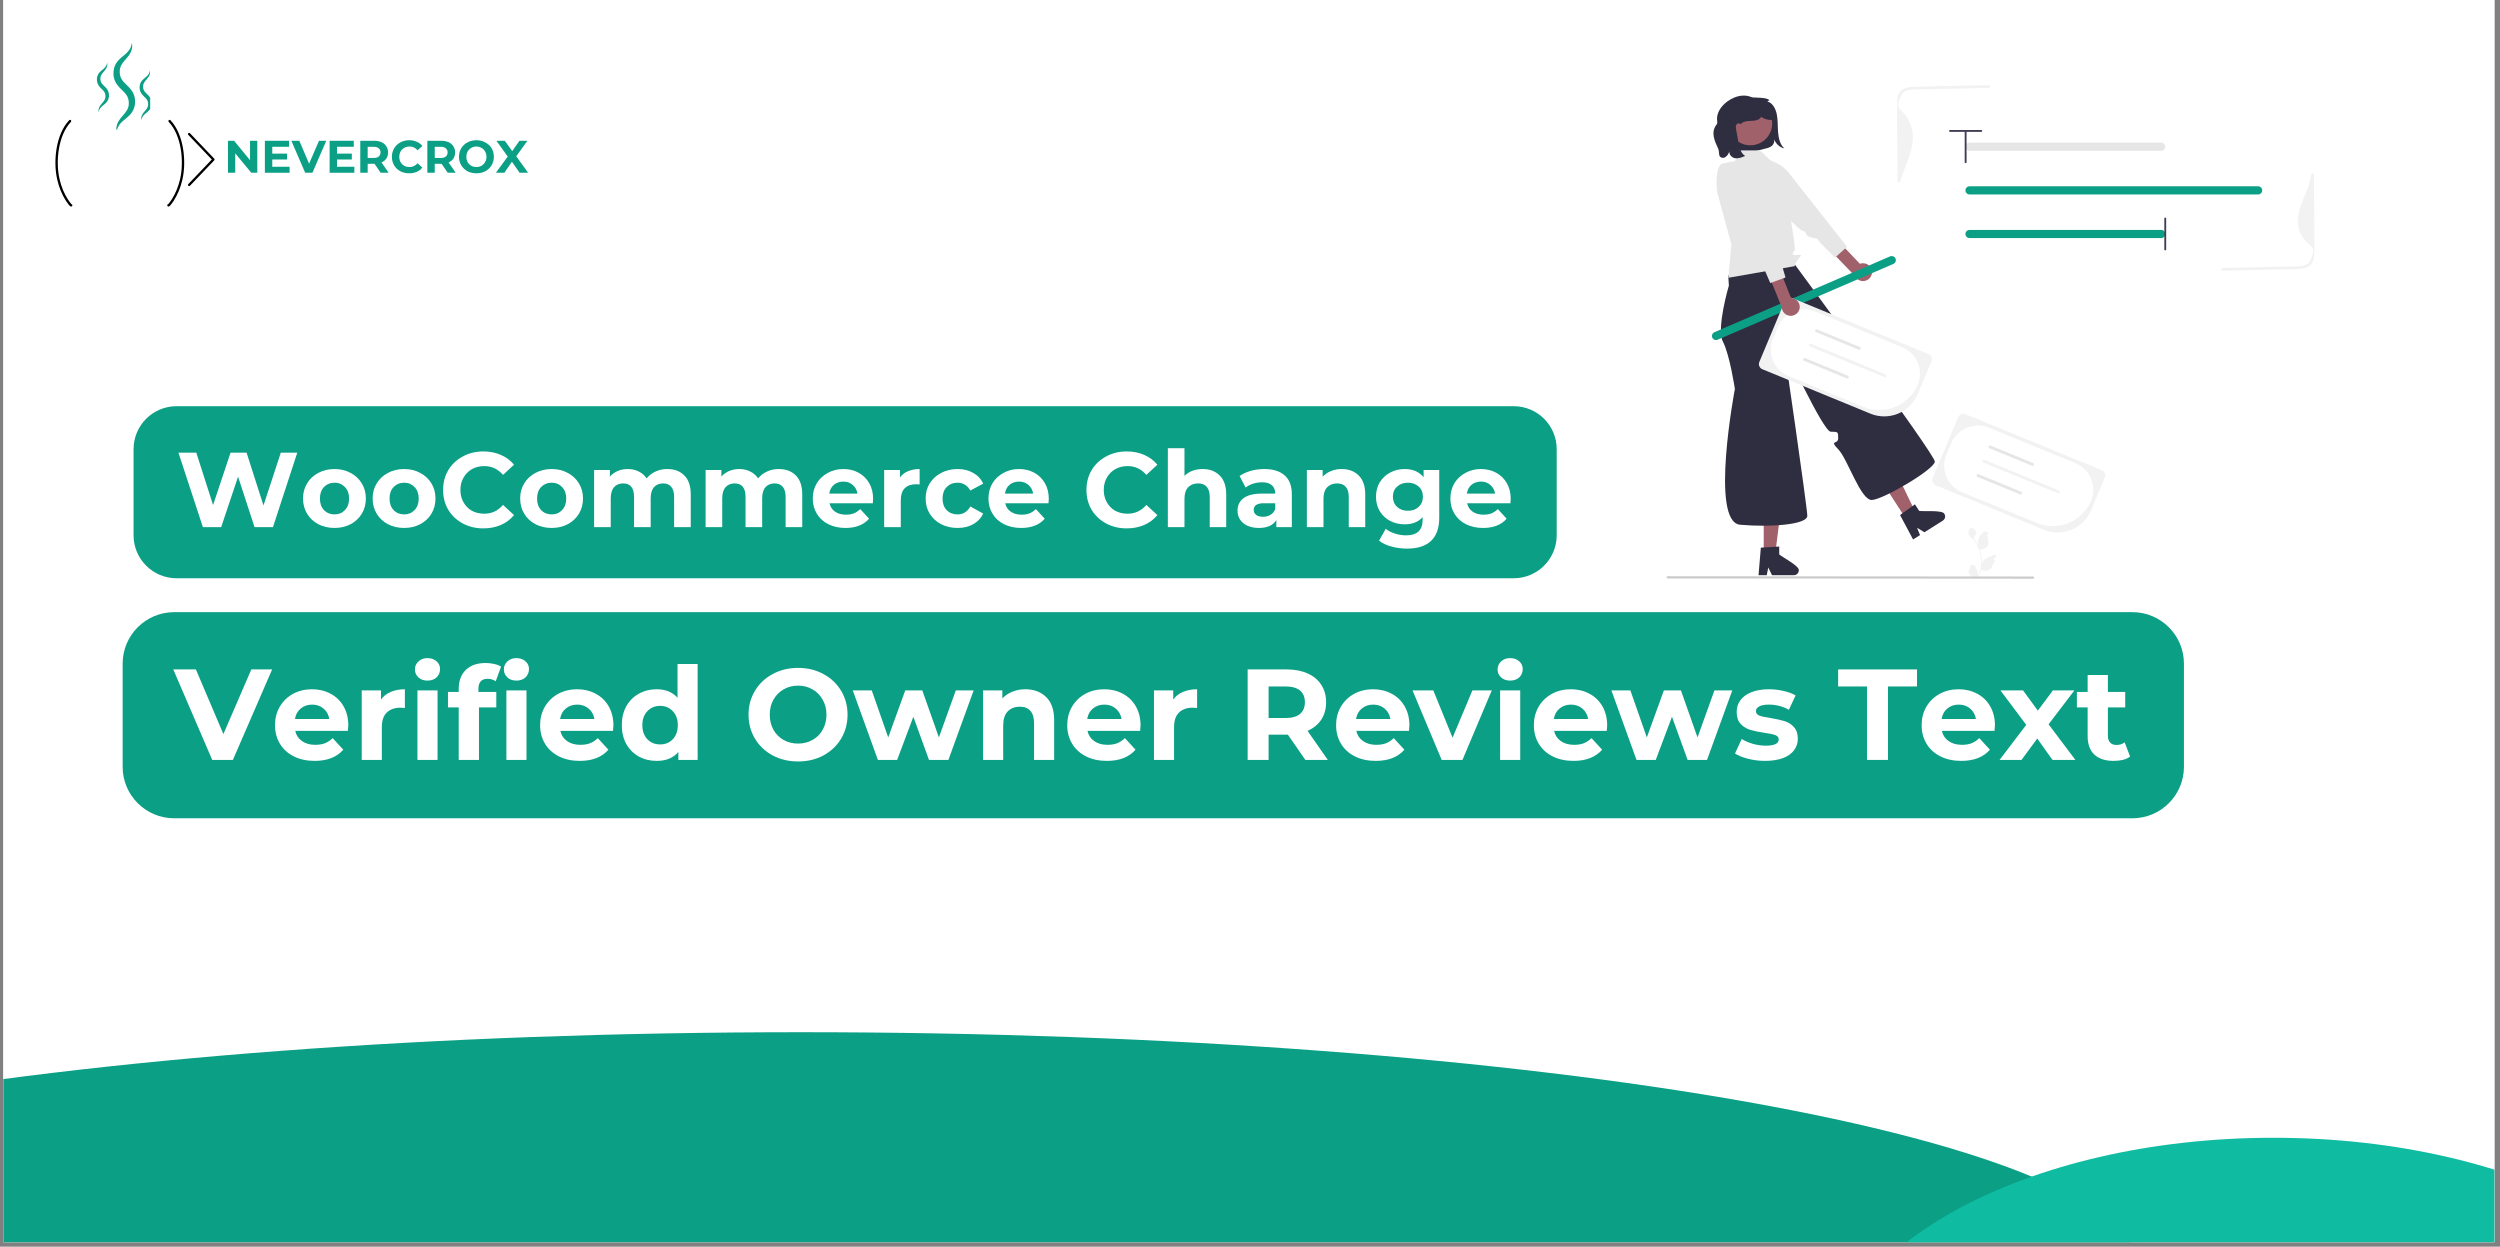
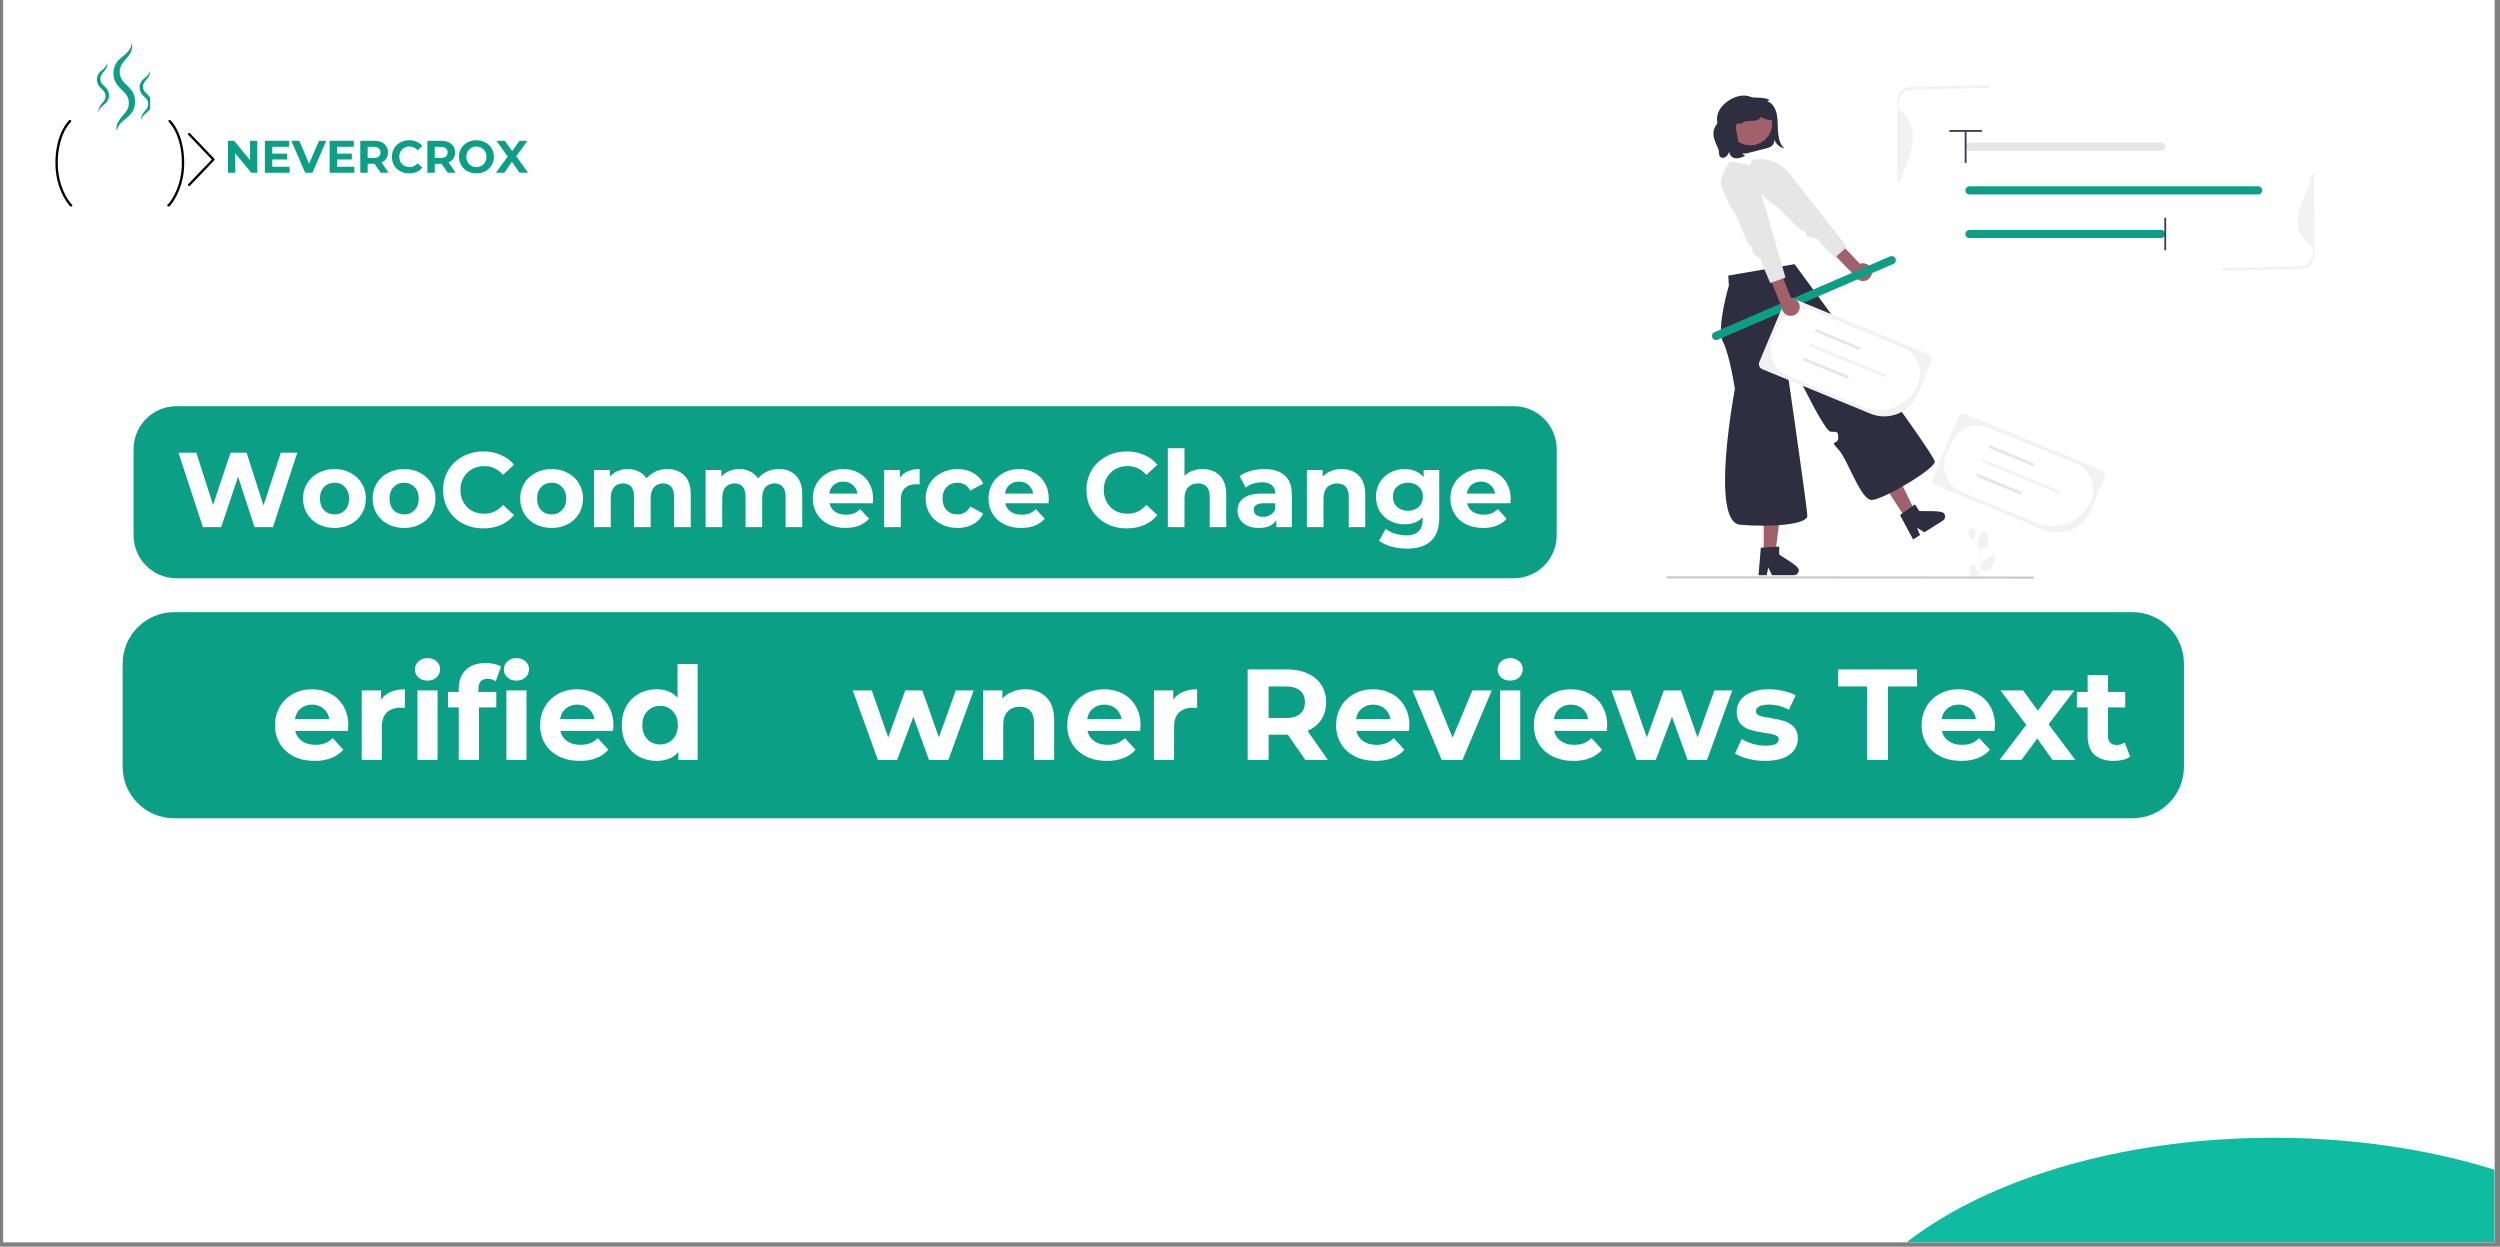
<svg xmlns="http://www.w3.org/2000/svg" width="373" viewBox="0 0 279.75 139.5" height="186" preserveAspectRatio="xMidYMid meet">
  <rect x="0" y="0" width="279.75" height="139.5" fill="#808080" stroke="none" />
  <defs>
    <g />
    <clipPath id="2fa6a9e90e">
      <path d="M 0.375 0 L 279.125 0 L 279.125 139 L 0.375 139 Z M 0.375 0 " clip-rule="nonzero" />
    </clipPath>
    <clipPath id="001155daab">
      <path d="M 0.375 115.504 L 239.48 115.504 L 239.48 139 L 0.375 139 Z M 0.375 115.504 " clip-rule="nonzero" />
    </clipPath>
    <clipPath id="9d6e6fe091">
-       <path d="M 89.617 115.504 C 6.887 115.504 -60.18 127.438 -60.18 142.156 C -60.18 156.879 6.887 168.812 89.617 168.812 C 172.348 168.812 239.414 156.879 239.414 142.156 C 239.414 127.438 172.348 115.504 89.617 115.504 Z M 89.617 115.504 " clip-rule="nonzero" />
-     </clipPath>
+       </clipPath>
    <clipPath id="20e3fff9b8">
      <path d="M 204.078 127.316 L 279.125 127.316 L 279.125 139 L 204.078 139 Z M 204.078 127.316 " clip-rule="nonzero" />
    </clipPath>
    <clipPath id="73ea88faf1">
      <path d="M 254.406 127.316 C 226.609 127.316 204.078 139.734 204.078 155.055 C 204.078 170.371 226.609 182.789 254.406 182.789 C 282.199 182.789 304.73 170.371 304.73 155.055 C 304.73 139.734 282.199 127.316 254.406 127.316 Z M 254.406 127.316 " clip-rule="nonzero" />
    </clipPath>
    <clipPath id="887809f802">
      <path d="M 6 13.398 L 9 13.398 L 9 23.113 L 6 23.113 Z M 6 13.398 " clip-rule="nonzero" />
    </clipPath>
    <clipPath id="1d46983b93">
      <path d="M 18 13.398 L 20.883 13.398 L 20.883 23.113 L 18 23.113 Z M 18 13.398 " clip-rule="nonzero" />
    </clipPath>
    <clipPath id="7a61738f35">
      <path d="M 21.02 14.852 L 24.012 14.852 L 24.012 20.828 L 21.02 20.828 Z M 21.02 14.852 " clip-rule="nonzero" />
    </clipPath>
    <clipPath id="e49ff5d990">
      <path d="M 12.672 4.805 L 15.125 4.805 L 15.125 14.52 L 12.672 14.52 Z M 12.672 4.805 " clip-rule="nonzero" />
    </clipPath>
    <clipPath id="7510fc8bdf">
      <path d="M 15.609 7.879 L 16.805 7.879 L 16.805 13.477 L 15.609 13.477 Z M 15.609 7.879 " clip-rule="nonzero" />
    </clipPath>
    <clipPath id="0c944075f3">
      <path d="M 10.824 7 L 13 7 L 13 13 L 10.824 13 Z M 10.824 7 " clip-rule="nonzero" />
    </clipPath>
    <clipPath id="85a4640eb5">
      <path d="M 196 61 L 202 61 L 202 64.793 L 196 64.793 Z M 196 61 " clip-rule="nonzero" />
    </clipPath>
    <clipPath id="80c24c4667">
      <path d="M 220 59 L 224 59 L 224 64.793 L 220 64.793 Z M 220 59 " clip-rule="nonzero" />
    </clipPath>
    <clipPath id="9a848ff6cc">
      <path d="M 186.496 64 L 228 64 L 228 64.793 L 186.496 64.793 Z M 186.496 64 " clip-rule="nonzero" />
    </clipPath>
    <clipPath id="96572668b1">
      <path d="M 212 9.488 L 223 9.488 L 223 21 L 212 21 Z M 212 9.488 " clip-rule="nonzero" />
    </clipPath>
    <clipPath id="37942024ed">
      <path d="M 248 19 L 258.988 19 L 258.988 31 L 248 31 Z M 248 19 " clip-rule="nonzero" />
    </clipPath>
  </defs>
  <g clip-path="url(#2fa6a9e90e)">
    <path fill="#ffffff" d="M 0.375 0 L 279.125 0 L 279.125 139 L 0.375 139 Z M 0.375 0 " fill-opacity="1" fill-rule="nonzero" />
    <path fill="#ffffff" d="M 0.375 0 L 279.125 0 L 279.125 139 L 0.375 139 Z M 0.375 0 " fill-opacity="1" fill-rule="nonzero" />
  </g>
  <g clip-path="url(#001155daab)">
    <g clip-path="url(#9d6e6fe091)">
      <path fill="#0b9f85" d="M -60.18 115.504 L 239.48 115.504 L 239.48 168.812 L -60.18 168.812 Z M -60.18 115.504 " fill-opacity="1" fill-rule="nonzero" />
    </g>
  </g>
  <g clip-path="url(#20e3fff9b8)">
    <g clip-path="url(#73ea88faf1)">
      <path fill="#0fbca2" d="M 204.078 127.316 L 304.629 127.316 L 304.629 182.789 L 204.078 182.789 Z M 204.078 127.316 " fill-opacity="1" fill-rule="nonzero" />
    </g>
  </g>
  <g fill="#0b9f85" fill-opacity="1">
    <g transform="translate(25.088, 19.331)">
      <g>
        <path d="M 3.703 -3.578 L 3.703 0 L 3.031 0 L 1.234 -2.172 L 1.234 0 L 0.422 0 L 0.422 -3.578 L 1.109 -3.578 L 2.891 -1.406 L 2.891 -3.578 Z M 3.703 -3.578 " />
      </g>
    </g>
  </g>
  <g fill="#0b9f85" fill-opacity="1">
    <g transform="translate(29.218, 19.331)">
      <g>
        <path d="M 3.188 -0.672 L 3.188 0 L 0.422 0 L 0.422 -3.578 L 3.125 -3.578 L 3.125 -2.906 L 1.25 -2.906 L 1.25 -2.141 L 2.906 -2.141 L 2.906 -1.484 L 1.25 -1.484 L 1.25 -0.672 Z M 3.188 -0.672 " />
      </g>
    </g>
  </g>
  <g fill="#0b9f85" fill-opacity="1">
    <g transform="translate(32.649, 19.331)">
      <g>
        <path d="M 3.859 -3.578 L 2.312 0 L 1.5 0 L -0.047 -3.578 L 0.844 -3.578 L 1.938 -1.016 L 3.047 -3.578 Z M 3.859 -3.578 " />
      </g>
    </g>
  </g>
  <g fill="#0b9f85" fill-opacity="1">
    <g transform="translate(36.463, 19.331)">
      <g>
        <path d="M 3.188 -0.672 L 3.188 0 L 0.422 0 L 0.422 -3.578 L 3.125 -3.578 L 3.125 -2.906 L 1.25 -2.906 L 1.25 -2.141 L 2.906 -2.141 L 2.906 -1.484 L 1.25 -1.484 L 1.25 -0.672 Z M 3.188 -0.672 " />
      </g>
    </g>
  </g>
  <g fill="#0b9f85" fill-opacity="1">
    <g transform="translate(39.893, 19.331)">
      <g>
        <path d="M 2.703 0 L 2.016 -1 L 1.25 -1 L 1.25 0 L 0.422 0 L 0.422 -3.578 L 1.969 -3.578 C 2.289 -3.578 2.566 -3.523 2.797 -3.422 C 3.023 -3.316 3.203 -3.164 3.328 -2.969 C 3.461 -2.77 3.531 -2.539 3.531 -2.281 C 3.531 -2.008 3.461 -1.773 3.328 -1.578 C 3.203 -1.391 3.023 -1.25 2.797 -1.156 L 3.594 0 Z M 2.688 -2.281 C 2.688 -2.477 2.617 -2.629 2.484 -2.734 C 2.359 -2.848 2.172 -2.906 1.922 -2.906 L 1.25 -2.906 L 1.25 -1.656 L 1.922 -1.656 C 2.172 -1.656 2.359 -1.707 2.484 -1.812 C 2.617 -1.926 2.688 -2.082 2.688 -2.281 Z M 2.688 -2.281 " />
      </g>
    </g>
  </g>
  <g fill="#0b9f85" fill-opacity="1">
    <g transform="translate(43.651, 19.331)">
      <g>
        <path d="M 2.141 0.062 C 1.773 0.062 1.441 -0.016 1.141 -0.172 C 0.848 -0.328 0.617 -0.547 0.453 -0.828 C 0.285 -1.109 0.203 -1.426 0.203 -1.781 C 0.203 -2.133 0.285 -2.453 0.453 -2.734 C 0.617 -3.016 0.848 -3.234 1.141 -3.391 C 1.441 -3.555 1.773 -3.641 2.141 -3.641 C 2.453 -3.641 2.734 -3.582 2.984 -3.469 C 3.234 -3.363 3.441 -3.207 3.609 -3 L 3.078 -2.516 C 2.836 -2.797 2.539 -2.938 2.188 -2.938 C 1.957 -2.938 1.754 -2.883 1.578 -2.781 C 1.41 -2.688 1.273 -2.551 1.172 -2.375 C 1.078 -2.207 1.031 -2.008 1.031 -1.781 C 1.031 -1.562 1.078 -1.363 1.172 -1.188 C 1.273 -1.02 1.41 -0.883 1.578 -0.781 C 1.754 -0.688 1.957 -0.641 2.188 -0.641 C 2.539 -0.641 2.836 -0.781 3.078 -1.062 L 3.609 -0.578 C 3.441 -0.367 3.227 -0.207 2.969 -0.094 C 2.719 0.008 2.441 0.062 2.141 0.062 Z M 2.141 0.062 " />
      </g>
    </g>
  </g>
  <g fill="#0b9f85" fill-opacity="1">
    <g transform="translate(47.398, 19.331)">
      <g>
        <path d="M 2.703 0 L 2.016 -1 L 1.25 -1 L 1.25 0 L 0.422 0 L 0.422 -3.578 L 1.969 -3.578 C 2.289 -3.578 2.566 -3.523 2.797 -3.422 C 3.023 -3.316 3.203 -3.164 3.328 -2.969 C 3.461 -2.77 3.531 -2.539 3.531 -2.281 C 3.531 -2.008 3.461 -1.773 3.328 -1.578 C 3.203 -1.391 3.023 -1.25 2.797 -1.156 L 3.594 0 Z M 2.688 -2.281 C 2.688 -2.477 2.617 -2.629 2.484 -2.734 C 2.359 -2.848 2.172 -2.906 1.922 -2.906 L 1.25 -2.906 L 1.25 -1.656 L 1.922 -1.656 C 2.172 -1.656 2.359 -1.707 2.484 -1.812 C 2.617 -1.926 2.688 -2.082 2.688 -2.281 Z M 2.688 -2.281 " />
      </g>
    </g>
  </g>
  <g fill="#0b9f85" fill-opacity="1">
    <g transform="translate(51.156, 19.331)">
      <g>
        <path d="M 2.156 0.062 C 1.781 0.062 1.441 -0.016 1.141 -0.172 C 0.848 -0.336 0.617 -0.562 0.453 -0.844 C 0.285 -1.125 0.203 -1.438 0.203 -1.781 C 0.203 -2.133 0.285 -2.453 0.453 -2.734 C 0.617 -3.016 0.848 -3.234 1.141 -3.391 C 1.441 -3.555 1.781 -3.641 2.156 -3.641 C 2.531 -3.641 2.863 -3.555 3.156 -3.391 C 3.457 -3.234 3.691 -3.016 3.859 -2.734 C 4.023 -2.453 4.109 -2.133 4.109 -1.781 C 4.109 -1.438 4.023 -1.125 3.859 -0.844 C 3.691 -0.562 3.457 -0.336 3.156 -0.172 C 2.863 -0.016 2.531 0.062 2.156 0.062 Z M 2.156 -0.641 C 2.363 -0.641 2.551 -0.688 2.719 -0.781 C 2.895 -0.883 3.031 -1.02 3.125 -1.188 C 3.227 -1.363 3.281 -1.562 3.281 -1.781 C 3.281 -2.008 3.227 -2.207 3.125 -2.375 C 3.031 -2.551 2.895 -2.688 2.719 -2.781 C 2.551 -2.883 2.363 -2.938 2.156 -2.938 C 1.945 -2.938 1.754 -2.883 1.578 -2.781 C 1.41 -2.688 1.273 -2.551 1.172 -2.375 C 1.078 -2.207 1.031 -2.008 1.031 -1.781 C 1.031 -1.562 1.078 -1.363 1.172 -1.188 C 1.273 -1.02 1.41 -0.883 1.578 -0.781 C 1.754 -0.688 1.945 -0.641 2.156 -0.641 Z M 2.156 -0.641 " />
      </g>
    </g>
  </g>
  <g fill="#0b9f85" fill-opacity="1">
    <g transform="translate(55.471, 19.331)">
      <g>
        <path d="M 2.672 0 L 1.812 -1.234 L 0.969 0 L 0.016 0 L 1.344 -1.812 L 0.078 -3.578 L 1.016 -3.578 L 1.844 -2.422 L 2.656 -3.578 L 3.547 -3.578 L 2.297 -1.844 L 3.625 0 Z M 2.672 0 " />
      </g>
    </g>
  </g>
  <g clip-path="url(#887809f802)">
    <path fill="#000000" d="M 7.953 23.113 L 7.945 23.113 C 7.883 23.105 7.797 23.098 7.371 22.461 C 6.93 21.77 6.605 20.973 6.402 20.086 C 5.934 18.051 6.246 15.035 7.742 13.453 C 7.793 13.402 7.879 13.398 7.93 13.449 C 7.98 13.504 7.984 13.586 7.934 13.641 C 6.504 15.156 6.211 18.059 6.66 20.023 C 6.855 20.879 7.168 21.648 7.594 22.309 C 7.758 22.555 7.926 22.781 7.992 22.844 C 8.02 22.848 8.043 22.863 8.059 22.879 C 8.113 22.934 8.109 23.02 8.059 23.07 C 8.035 23.098 7.992 23.113 7.953 23.113 " fill-opacity="1" fill-rule="nonzero" />
  </g>
  <g clip-path="url(#1d46983b93)">
    <path fill="#000000" d="M 18.859 23.113 C 18.824 23.113 18.781 23.098 18.754 23.07 C 18.703 23.02 18.703 22.934 18.754 22.879 C 18.773 22.863 18.797 22.848 18.824 22.844 C 18.891 22.781 19.055 22.555 19.223 22.305 C 19.645 21.648 19.961 20.879 20.156 20.023 C 20.605 18.059 20.312 15.156 18.883 13.641 C 18.832 13.586 18.836 13.504 18.887 13.449 C 18.941 13.398 19.023 13.398 19.074 13.453 C 20.57 15.035 20.879 18.051 20.414 20.086 C 20.211 20.973 19.883 21.77 19.445 22.457 C 19.016 23.098 18.934 23.105 18.871 23.113 Z M 18.859 23.113 " fill-opacity="1" fill-rule="nonzero" />
  </g>
  <g clip-path="url(#7a61738f35)">
    <path fill="#000000" d="M 23.996 17.91 C 23.996 17.906 24 17.902 24 17.898 C 24.004 17.895 24.004 17.891 24.004 17.883 C 24.008 17.879 24.008 17.879 24.008 17.871 C 24.008 17.867 24.008 17.863 24.008 17.859 C 24.012 17.855 24.012 17.852 24.012 17.848 C 24.012 17.844 24.012 17.84 24.008 17.836 C 24.008 17.832 24.008 17.828 24.008 17.824 C 24.008 17.82 24.008 17.816 24.004 17.812 C 24.004 17.805 24.004 17.801 24 17.797 C 24 17.793 23.996 17.789 23.996 17.785 C 23.992 17.781 23.992 17.777 23.988 17.773 C 23.988 17.77 23.984 17.77 23.98 17.766 C 23.977 17.762 23.977 17.758 23.973 17.754 L 21.258 14.91 C 21.207 14.855 21.125 14.855 21.074 14.906 C 21.023 14.957 21.023 15.043 21.07 15.094 L 23.699 17.848 L 21.07 20.602 C 21.023 20.652 21.023 20.738 21.074 20.789 C 21.102 20.812 21.133 20.828 21.164 20.828 C 21.199 20.828 21.234 20.812 21.258 20.785 L 23.973 17.941 C 23.977 17.938 23.977 17.934 23.98 17.93 C 23.984 17.926 23.988 17.926 23.988 17.922 C 23.992 17.918 23.992 17.914 23.996 17.91 Z M 23.996 17.91 " fill-opacity="1" fill-rule="nonzero" />
  </g>
  <g clip-path="url(#e49ff5d990)">
    <path fill="#0b9f85" d="M 14.766 4.805 C 14.805 5.047 14.805 5.305 14.734 5.555 C 14.668 5.805 14.539 6.039 14.387 6.246 C 14.234 6.453 14.062 6.633 13.91 6.812 C 13.762 6.992 13.629 7.164 13.543 7.348 C 13.5 7.441 13.465 7.531 13.441 7.629 C 13.43 7.676 13.422 7.723 13.414 7.773 C 13.41 7.82 13.398 7.871 13.398 7.922 C 13.391 8.121 13.402 8.336 13.457 8.516 C 13.555 8.887 13.82 9.176 14.176 9.508 C 14.348 9.676 14.539 9.859 14.703 10.09 C 14.871 10.316 15.004 10.594 15.066 10.879 C 15.098 11.023 15.109 11.164 15.113 11.305 C 15.113 11.375 15.117 11.445 15.109 11.516 L 15.102 11.617 L 15.09 11.723 C 15.051 12.004 14.949 12.285 14.793 12.523 C 14.719 12.641 14.633 12.75 14.539 12.848 C 14.449 12.945 14.355 13.035 14.258 13.117 C 14.066 13.281 13.879 13.422 13.707 13.578 C 13.539 13.73 13.387 13.898 13.277 14.098 C 13.164 14.293 13.09 14.523 13.047 14.766 C 13.008 14.523 13.008 14.266 13.074 14.016 C 13.141 13.766 13.273 13.527 13.426 13.324 C 13.578 13.117 13.746 12.934 13.898 12.758 C 14.047 12.578 14.18 12.402 14.266 12.223 C 14.309 12.129 14.344 12.039 14.367 11.941 C 14.383 11.895 14.387 11.844 14.398 11.797 C 14.402 11.746 14.41 11.699 14.41 11.648 C 14.422 11.445 14.406 11.234 14.352 11.055 C 14.254 10.684 13.992 10.395 13.637 10.062 C 13.465 9.891 13.273 9.711 13.109 9.48 C 12.941 9.254 12.809 8.977 12.746 8.691 C 12.684 8.402 12.684 8.125 12.723 7.848 C 12.762 7.566 12.863 7.285 13.02 7.047 C 13.094 6.93 13.18 6.82 13.273 6.723 C 13.363 6.625 13.457 6.535 13.555 6.457 C 13.746 6.289 13.934 6.148 14.105 5.996 C 14.273 5.84 14.422 5.672 14.535 5.473 C 14.648 5.277 14.723 5.047 14.766 4.805 " fill-opacity="1" fill-rule="nonzero" />
  </g>
  <g clip-path="url(#7510fc8bdf)">
    <path fill="#0b9f85" d="M 16.773 7.887 C 16.797 8.023 16.797 8.168 16.758 8.309 C 16.723 8.449 16.648 8.578 16.562 8.695 C 16.477 8.809 16.383 8.91 16.297 9.012 C 16.215 9.109 16.141 9.207 16.094 9.309 C 16.066 9.359 16.047 9.414 16.035 9.465 C 16.027 9.492 16.023 9.52 16.02 9.547 C 16.016 9.574 16.012 9.602 16.012 9.629 C 16.008 9.742 16.016 9.859 16.043 9.961 C 16.098 10.172 16.246 10.332 16.445 10.516 C 16.543 10.609 16.648 10.715 16.742 10.84 C 16.832 10.969 16.91 11.121 16.941 11.281 C 16.961 11.363 16.969 11.441 16.969 11.52 C 16.969 11.559 16.973 11.598 16.969 11.637 L 16.965 11.695 L 16.957 11.754 C 16.934 11.91 16.875 12.07 16.793 12.199 C 16.75 12.27 16.699 12.328 16.648 12.383 C 16.598 12.438 16.547 12.488 16.492 12.531 C 16.387 12.625 16.277 12.703 16.184 12.789 C 16.09 12.875 16.004 12.969 15.941 13.082 C 15.879 13.191 15.84 13.32 15.816 13.453 C 15.793 13.32 15.793 13.176 15.832 13.035 C 15.867 12.895 15.941 12.762 16.027 12.648 C 16.113 12.531 16.207 12.43 16.289 12.332 C 16.375 12.23 16.449 12.133 16.496 12.031 C 16.52 11.98 16.539 11.93 16.551 11.875 C 16.559 11.852 16.562 11.824 16.57 11.797 C 16.57 11.77 16.578 11.742 16.578 11.711 C 16.582 11.602 16.574 11.48 16.543 11.379 C 16.488 11.172 16.344 11.012 16.145 10.828 C 16.047 10.73 15.941 10.629 15.848 10.5 C 15.758 10.375 15.68 10.219 15.648 10.059 C 15.613 9.898 15.613 9.742 15.633 9.59 C 15.656 9.434 15.715 9.273 15.797 9.141 C 15.84 9.074 15.891 9.016 15.941 8.961 C 15.992 8.906 16.043 8.855 16.098 8.812 C 16.203 8.719 16.312 8.641 16.406 8.555 C 16.5 8.469 16.586 8.375 16.648 8.262 C 16.711 8.152 16.75 8.023 16.773 7.887 " fill-opacity="1" fill-rule="nonzero" />
  </g>
  <g clip-path="url(#0c944075f3)">
    <path fill="#0b9f85" d="M 11.996 7.004 C 12.02 7.137 12.02 7.281 11.98 7.422 C 11.945 7.562 11.871 7.691 11.785 7.809 C 11.699 7.922 11.605 8.023 11.52 8.125 C 11.438 8.223 11.363 8.32 11.316 8.422 C 11.289 8.473 11.27 8.527 11.258 8.578 C 11.25 8.605 11.246 8.633 11.242 8.66 C 11.238 8.688 11.234 8.715 11.234 8.742 C 11.23 8.855 11.234 8.977 11.266 9.078 C 11.32 9.285 11.469 9.445 11.668 9.629 C 11.762 9.727 11.871 9.828 11.965 9.953 C 12.055 10.082 12.133 10.238 12.164 10.395 C 12.184 10.477 12.191 10.555 12.191 10.633 C 12.191 10.672 12.195 10.711 12.191 10.75 L 12.188 10.809 L 12.18 10.867 C 12.156 11.023 12.098 11.184 12.012 11.312 C 11.973 11.383 11.922 11.441 11.871 11.496 C 11.82 11.551 11.77 11.602 11.715 11.645 C 11.609 11.738 11.5 11.816 11.406 11.902 C 11.312 11.988 11.227 12.082 11.164 12.195 C 11.102 12.305 11.062 12.434 11.039 12.566 C 11.016 12.434 11.016 12.289 11.055 12.148 C 11.09 12.008 11.164 11.879 11.25 11.762 C 11.332 11.648 11.43 11.543 11.512 11.445 C 11.598 11.348 11.672 11.25 11.719 11.145 C 11.742 11.094 11.762 11.043 11.773 10.988 C 11.781 10.965 11.785 10.938 11.793 10.91 C 11.793 10.883 11.801 10.855 11.801 10.828 C 11.805 10.715 11.797 10.594 11.766 10.492 C 11.711 10.285 11.566 10.125 11.367 9.941 C 11.27 9.844 11.164 9.742 11.07 9.613 C 10.98 9.488 10.902 9.332 10.871 9.172 C 10.836 9.012 10.836 8.855 10.855 8.703 C 10.879 8.547 10.934 8.387 11.02 8.254 C 11.062 8.188 11.113 8.129 11.164 8.074 C 11.215 8.02 11.266 7.969 11.32 7.926 C 11.426 7.832 11.531 7.754 11.629 7.668 C 11.723 7.582 11.805 7.488 11.867 7.375 C 11.934 7.266 11.973 7.137 11.996 7.004 " fill-opacity="1" fill-rule="nonzero" />
  </g>
  <path fill="#2f2e41" d="M 197.762 11.363 C 198.305 11.465 198.688 12.117 198.82 12.781 C 198.957 13.441 198.914 14.141 198.969 14.82 C 199.023 15.5 199.211 16.223 199.668 16.605 C 199.188 16.516 198.754 16.137 198.527 15.609 C 198.574 15.895 198.484 16.137 198.266 16.328 C 198.074 16.473 197.863 16.562 197.629 16.605 L 195.77 17.082 C 195.43 17.168 195.074 17.254 194.746 17.113 C 194.328 16.934 194.066 16.43 193.855 15.945 C 193.594 15.371 193.414 14.77 193.32 14.145 C 193.238 13.512 193.297 12.832 193.562 12.281 C 193.887 11.637 194.398 11.223 195.098 11.039 C 195.711 10.867 196.348 10.906 196.977 10.941 C 197.332 10.965 197.699 10.988 198.016 11.195 " fill-opacity="1" fill-rule="nonzero" />
  <path fill="#a0616a" d="M 197.359 61.914 L 198.66 61.914 L 199.277 56.945 L 197.359 56.945 Z M 197.359 61.914 " fill-opacity="1" fill-rule="nonzero" />
  <g clip-path="url(#85a4640eb5)">
    <path fill="#2f2e41" d="M 199.094 62.031 L 199.094 61.16 L 198.75 61.18 L 197.359 61.262 L 197.039 61.281 L 196.793 64.207 L 196.777 64.363 L 197.703 64.363 L 197.73 64.207 L 197.867 63.5 L 198.211 64.207 L 198.289 64.363 L 200.734 64.363 C 200.887 64.363 201.016 64.309 201.125 64.203 C 201.23 64.094 201.285 63.969 201.285 63.816 C 201.387 63.34 199.352 62.305 199.094 62.031 Z M 199.094 62.031 " fill-opacity="1" fill-rule="nonzero" />
  </g>
  <path fill="#a0616a" d="M 213.234 57.996 L 214.328 57.301 L 212.148 52.785 L 210.531 53.809 Z M 213.234 57.996 " fill-opacity="1" fill-rule="nonzero" />
  <path fill="#2f2e41" d="M 214.754 57.168 L 214.281 56.434 L 214.004 56.633 L 212.875 57.441 L 212.617 57.633 L 214 60.227 L 214.074 60.367 L 214.852 59.875 L 214.789 59.727 L 214.52 59.059 L 215.195 59.469 L 215.344 59.562 L 217.406 58.254 C 217.535 58.172 217.613 58.059 217.645 57.91 C 217.68 57.766 217.652 57.629 217.574 57.5 C 217.398 57.043 215.121 57.258 214.754 57.168 Z M 214.754 57.168 " fill-opacity="1" fill-rule="nonzero" />
  <path fill="#e6e6e6" d="M 241.828 16.875 L 220.395 16.875 C 220.27 16.875 220.16 16.828 220.07 16.738 C 219.977 16.652 219.934 16.543 219.934 16.418 C 219.934 16.289 219.977 16.184 220.07 16.094 C 220.16 16.004 220.27 15.957 220.395 15.957 L 241.828 15.957 C 241.957 15.957 242.066 16.004 242.156 16.094 C 242.246 16.184 242.293 16.289 242.293 16.418 C 242.293 16.543 242.246 16.652 242.156 16.738 C 242.066 16.828 241.957 16.875 241.828 16.875 Z M 241.828 16.875 " fill-opacity="1" fill-rule="nonzero" />
  <path fill="#0b9f85" d="M 241.828 26.641 L 220.395 26.641 C 220.27 26.641 220.16 26.598 220.07 26.508 C 219.977 26.418 219.934 26.309 219.934 26.184 C 219.934 26.059 219.977 25.949 220.07 25.859 C 220.16 25.77 220.27 25.727 220.395 25.727 L 241.828 25.727 C 241.957 25.727 242.066 25.77 242.156 25.859 C 242.246 25.949 242.293 26.059 242.293 26.184 C 242.293 26.309 242.246 26.418 242.156 26.508 C 242.066 26.598 241.957 26.641 241.828 26.641 Z M 241.828 26.641 " fill-opacity="1" fill-rule="nonzero" />
  <path fill="#0b9f85" d="M 252.68 21.762 L 220.395 21.762 C 220.27 21.762 220.16 21.715 220.07 21.625 C 219.977 21.539 219.934 21.43 219.934 21.305 C 219.934 21.176 219.977 21.07 220.07 20.98 C 220.16 20.891 220.27 20.844 220.395 20.844 L 252.68 20.844 C 252.809 20.844 252.914 20.891 253.008 20.98 C 253.098 21.07 253.141 21.176 253.141 21.305 C 253.141 21.43 253.098 21.539 253.008 21.625 C 252.914 21.715 252.809 21.762 252.68 21.762 Z M 252.68 21.762 " fill-opacity="1" fill-rule="nonzero" />
  <path fill="#3f3d56" d="M 242.293 28.016 C 242.223 28.016 242.188 27.984 242.188 27.914 L 242.188 24.453 C 242.188 24.383 242.223 24.348 242.293 24.348 C 242.359 24.348 242.395 24.383 242.395 24.453 L 242.395 27.914 C 242.395 27.984 242.359 28.016 242.293 28.016 Z M 242.293 28.016 " fill-opacity="1" fill-rule="nonzero" />
  <path fill="#3f3d56" d="M 218.102 14.652 C 218.102 14.582 218.137 14.547 218.207 14.547 L 221.699 14.547 C 221.77 14.547 221.805 14.582 221.805 14.652 C 221.805 14.719 221.77 14.754 221.699 14.754 L 218.207 14.754 C 218.137 14.754 218.102 14.719 218.102 14.652 Z M 218.102 14.652 " fill-opacity="1" fill-rule="nonzero" />
  <path fill="#3f3d56" d="M 219.953 18.25 C 219.883 18.25 219.848 18.215 219.848 18.148 L 219.848 14.688 C 219.848 14.617 219.883 14.582 219.953 14.582 C 220.023 14.582 220.059 14.617 220.059 14.688 L 220.059 18.148 C 220.059 18.215 220.023 18.25 219.953 18.25 Z M 219.953 18.25 " fill-opacity="1" fill-rule="nonzero" />
  <path fill="#2f2e41" d="M 200.812 29.559 L 193.391 30.836 L 193.461 31.953 C 193.461 31.953 192.031 36.777 192.797 38.238 C 193.559 39.699 194.133 43.52 194.133 43.52 C 194.133 43.52 191.301 58.418 194.723 58.719 C 198.145 59.02 202.246 58.707 202.238 57.719 C 202.23 56.734 199.602 38.73 199.602 38.73 C 199.602 38.73 204.016 48.301 204.855 48.309 C 205.691 48.316 205.691 48.316 205.691 49.043 C 205.691 49.77 204.645 49.199 205.691 50.266 C 206.742 51.328 208.199 55.996 209.461 55.949 C 210.727 55.902 216.52 52.488 216.508 51.648 C 216.492 50.809 200.812 29.559 200.812 29.559 Z M 200.812 29.559 " fill-opacity="1" fill-rule="nonzero" />
-   <path fill="#e6e6e6" d="M 193.406 31.082 L 193.738 27.328 L 192.137 21.449 C 192.137 21.449 191.809 18.516 192.773 18.297 C 193.738 18.082 194.09 18.062 194.09 18.062 L 194.738 16.832 L 196.941 16.832 L 198.039 17.871 C 198.039 17.871 199.508 18.809 199.508 19.223 C 199.508 19.641 201.07 27.891 200.812 28.078 C 200.555 28.262 200.488 28.512 200.836 28.543 C 201.184 28.574 201.812 28.367 201.395 28.781 C 201.121 29.07 200.926 29.406 200.812 29.785 Z M 193.406 31.082 " fill-opacity="1" fill-rule="nonzero" />
  <path fill="#a0616a" d="M 209.457 30.262 C 209.43 30.121 209.371 29.988 209.285 29.867 C 209.199 29.75 209.09 29.656 208.961 29.582 C 208.832 29.512 208.695 29.469 208.547 29.457 C 208.402 29.445 208.258 29.465 208.121 29.516 L 204.672 25.891 L 203.426 26.59 L 207.551 30.867 C 207.656 31.098 207.828 31.262 208.062 31.363 C 208.293 31.469 208.531 31.48 208.773 31.402 C 209.02 31.328 209.203 31.18 209.336 30.961 C 209.465 30.742 209.508 30.512 209.457 30.262 Z M 209.457 30.262 " fill-opacity="1" fill-rule="nonzero" />
  <path fill="#e6e6e6" d="M 196.023 17.883 C 196.023 17.883 195.41 20.215 196.355 21.031 C 197.301 21.848 198.043 22.715 198.523 22.902 C 199.004 23.086 201.285 25.82 201.734 25.832 C 202.184 25.844 201.938 26.398 202.594 26.555 C 203.246 26.711 203.422 26.68 203.449 26.852 C 203.48 27.023 205.34 28.824 205.34 28.824 L 206.684 27.613 L 200.223 19.414 C 199.727 18.785 199.102 18.332 198.344 18.055 C 197.59 17.781 196.816 17.723 196.023 17.883 Z M 196.023 17.883 " fill-opacity="1" fill-rule="nonzero" />
  <path fill="#0b9f85" d="M 211.867 29.531 L 192.215 38.012 C 192.098 38.062 191.98 38.066 191.863 38.02 C 191.742 37.973 191.656 37.891 191.605 37.777 C 191.555 37.66 191.555 37.543 191.602 37.426 C 191.648 37.309 191.73 37.223 191.848 37.172 L 211.496 28.691 C 211.613 28.641 211.734 28.641 211.852 28.688 C 211.969 28.734 212.055 28.812 212.105 28.93 C 212.156 29.047 212.16 29.164 212.113 29.281 C 212.066 29.398 211.984 29.48 211.867 29.531 Z M 211.867 29.531 " fill-opacity="1" fill-rule="nonzero" />
  <g clip-path="url(#80c24c4667)">
    <path fill="#f2f2f2" d="M 220.344 63.688 C 220.402 63.691 220.445 63.664 220.465 63.609 C 220.488 63.555 220.48 63.508 220.434 63.469 L 220.426 63.434 L 220.43 63.426 C 220.488 63.289 220.594 63.219 220.746 63.219 C 220.898 63.219 221.004 63.289 221.062 63.43 C 221.164 63.676 221.297 63.922 221.328 64.184 C 221.344 64.301 221.336 64.414 221.312 64.527 C 221.559 63.996 221.68 63.441 221.68 62.855 C 221.68 62.711 221.672 62.566 221.656 62.422 C 221.645 62.305 221.625 62.188 221.602 62.07 C 221.469 61.43 221.195 60.855 220.785 60.344 C 220.586 60.238 220.434 60.082 220.332 59.879 C 220.293 59.805 220.27 59.73 220.254 59.652 C 220.297 59.539 220.32 59.422 220.32 59.301 C 220.352 59.254 220.406 59.23 220.441 59.184 C 220.609 58.961 220.84 59 220.961 59.305 C 221.219 59.434 221.219 59.648 221.062 59.852 C 220.961 59.984 220.949 60.16 220.859 60.301 C 220.871 60.312 220.879 60.324 220.887 60.336 C 221.055 60.547 221.199 60.773 221.32 61.012 C 221.289 60.742 221.324 60.477 221.422 60.223 C 221.52 59.988 221.703 59.789 221.867 59.586 C 221.965 59.461 222.086 59.422 222.238 59.465 C 222.391 59.504 222.477 59.602 222.496 59.758 L 222.496 59.766 C 222.473 59.781 222.449 59.793 222.426 59.809 C 222.359 59.852 222.336 59.914 222.352 59.988 C 222.371 60.066 222.418 60.109 222.496 60.121 L 222.5 60.121 C 222.488 60.207 222.477 60.293 222.453 60.375 C 222.66 61.176 222.211 61.465 221.57 61.477 C 221.559 61.484 221.543 61.492 221.527 61.5 C 221.652 61.844 221.727 62.195 221.758 62.559 C 221.773 62.773 221.773 62.984 221.754 63.199 L 221.754 63.191 C 221.801 62.949 221.922 62.746 222.117 62.586 C 222.395 62.359 222.785 62.277 223.086 62.094 C 223.156 62.051 223.227 62.051 223.301 62.094 C 223.371 62.141 223.402 62.203 223.391 62.285 L 223.391 62.293 C 223.344 62.312 223.301 62.332 223.258 62.355 C 223.234 62.371 223.211 62.383 223.188 62.398 C 223.121 62.441 223.098 62.504 223.113 62.578 C 223.133 62.656 223.18 62.699 223.258 62.711 L 223.27 62.711 C 223.191 62.895 223.086 63.059 222.953 63.203 C 222.82 63.902 222.262 63.965 221.664 63.766 C 221.598 64.047 221.504 64.32 221.383 64.586 L 220.367 64.586 C 220.363 64.574 220.359 64.562 220.359 64.551 C 220.453 64.555 220.547 64.551 220.637 64.535 C 220.562 64.441 220.488 64.352 220.414 64.258 C 220.41 64.258 220.41 64.254 220.406 64.254 C 220.371 64.207 220.332 64.16 220.293 64.113 C 220.293 63.969 220.309 63.828 220.344 63.688 Z M 220.344 63.688 " fill-opacity="1" fill-rule="nonzero" />
  </g>
  <g clip-path="url(#9a848ff6cc)">
    <path fill="#cacaca" d="M 186.621 64.727 L 227.488 64.758 C 227.57 64.758 227.613 64.715 227.613 64.637 C 227.613 64.555 227.57 64.512 227.488 64.512 L 186.621 64.48 C 186.539 64.48 186.496 64.52 186.496 64.602 C 186.496 64.684 186.539 64.727 186.621 64.727 Z M 186.621 64.727 " fill-opacity="1" fill-rule="nonzero" />
  </g>
  <path fill="#a0616a" d="M 198.305 13.836 C 198.305 14.156 198.242 14.465 198.117 14.762 C 197.992 15.059 197.816 15.32 197.586 15.547 C 197.359 15.777 197.094 15.949 196.793 16.074 C 196.496 16.195 196.184 16.258 195.859 16.258 C 195.535 16.258 195.223 16.195 194.922 16.074 C 194.621 15.949 194.359 15.777 194.129 15.547 C 193.898 15.32 193.723 15.059 193.598 14.762 C 193.477 14.465 193.414 14.156 193.414 13.836 C 193.414 13.516 193.477 13.207 193.598 12.91 C 193.723 12.613 193.898 12.352 194.129 12.121 C 194.359 11.895 194.621 11.719 194.922 11.598 C 195.223 11.473 195.535 11.414 195.859 11.414 C 196.184 11.414 196.496 11.473 196.793 11.598 C 197.094 11.719 197.359 11.895 197.586 12.121 C 197.816 12.352 197.992 12.613 198.117 12.91 C 198.242 13.207 198.305 13.516 198.305 13.836 Z M 198.305 13.836 " fill-opacity="1" fill-rule="nonzero" />
  <path fill="#2f2e41" d="M 194.793 13.98 C 194.789 13.777 194.453 13.746 194.328 13.91 C 194.207 14.07 194.238 14.297 194.273 14.5 C 194.359 14.977 194.449 15.457 194.535 15.938 C 194.641 16.508 194.789 17.145 195.281 17.449 C 194.91 17.613 194.508 17.777 194.113 17.695 C 193.715 17.613 193.375 17.164 193.566 16.809 C 193.469 17.078 193.371 17.355 193.133 17.535 C 192.973 17.664 192.797 17.695 192.605 17.625 C 192.258 17.488 192.426 16.988 192.27 16.652 C 191.824 15.691 191.406 14.766 192.113 13.898 C 192.215 13.773 192.133 13.531 192.133 13.309 C 192.133 12.102 193.375 11.027 194.562 10.758 C 194.59 10.75 194.613 10.746 194.637 10.742 C 195.328 10.613 195.957 10.754 196.523 11.168 C 196.812 10.93 197.277 11.035 197.539 11.305 C 197.801 11.574 198.285 12 198.352 12.367 C 198.418 12.734 198.277 13.078 198.457 13.406 C 198.043 13.484 197.395 13.352 197.086 13.066 C 196.891 13.445 196.379 13.516 195.949 13.527 C 195.516 13.535 195.016 13.57 194.773 13.922 " fill-opacity="1" fill-rule="nonzero" />
  <g clip-path="url(#96572668b1)">
    <path fill="#f2f2f2" d="M 222.543 9.523 C 219.773 9.586 217.004 9.637 214.234 9.711 C 213.719 9.723 213.152 9.766 212.754 10.129 C 212.355 10.492 212.289 11.059 212.281 11.566 C 212.262 12.918 212.293 14.273 212.301 15.625 L 212.328 20.27 C 212.328 20.469 212.586 20.461 212.641 20.27 C 213.441 17.59 215.398 14.91 212.598 12.227 C 212.23 11.875 212.527 11.125 212.754 10.652 C 212.988 10.156 213.535 10.051 214.035 10.027 C 214.684 9.996 215.332 9.996 215.977 9.98 L 217.992 9.938 L 222.543 9.836 C 222.746 9.832 222.746 9.52 222.543 9.523 Z M 222.543 9.523 " fill-opacity="1" fill-rule="nonzero" />
  </g>
  <g clip-path="url(#37942024ed)">
    <path fill="#f2f2f2" d="M 248.719 30.297 C 251.488 30.234 254.258 30.18 257.027 30.109 C 257.543 30.098 258.109 30.055 258.508 29.691 C 258.906 29.328 258.973 28.762 258.98 28.254 C 259 26.902 258.969 25.547 258.961 24.195 C 258.953 22.645 258.941 21.098 258.934 19.551 C 258.934 19.352 258.641 19.352 258.621 19.551 C 258.316 22.23 255.359 24.91 258.664 27.59 C 259.062 27.914 258.734 28.695 258.508 29.168 C 258.273 29.664 257.727 29.77 257.227 29.793 C 256.578 29.824 255.934 29.824 255.285 29.836 L 253.27 29.883 L 248.719 29.984 C 248.516 29.988 248.516 30.301 248.719 30.297 Z M 248.719 30.297 " fill-opacity="1" fill-rule="nonzero" />
  </g>
  <path fill="#f2f2f2" d="M 228.691 59.273 L 216.613 54.309 C 216.453 54.242 216.336 54.129 216.27 53.969 C 216.203 53.809 216.203 53.645 216.27 53.484 L 219.117 46.688 C 219.184 46.527 219.301 46.414 219.461 46.348 C 219.625 46.277 219.785 46.277 219.949 46.348 L 235.18 52.609 C 235.344 52.676 235.457 52.789 235.523 52.949 C 235.59 53.109 235.59 53.27 235.523 53.434 L 233.988 57.105 C 233.883 57.348 233.758 57.578 233.613 57.797 C 233.465 58.016 233.297 58.219 233.105 58.406 C 232.918 58.594 232.715 58.758 232.492 58.906 C 232.27 59.051 232.039 59.176 231.793 59.277 C 231.547 59.375 231.293 59.453 231.031 59.504 C 230.77 59.555 230.508 59.582 230.242 59.582 C 229.977 59.582 229.711 59.555 229.449 59.504 C 229.188 59.453 228.938 59.375 228.691 59.273 Z M 228.691 59.273 " fill-opacity="1" fill-rule="nonzero" />
  <path fill="#ffffff" d="M 227.918 58.52 L 219.547 55.078 C 219.152 54.918 218.801 54.684 218.5 54.383 C 218.195 54.082 217.961 53.734 217.797 53.34 C 217.633 52.949 217.551 52.539 217.551 52.113 C 217.551 51.688 217.633 51.281 217.797 50.887 L 218.34 49.594 C 218.504 49.203 218.738 48.855 219.043 48.555 C 219.348 48.254 219.695 48.023 220.094 47.859 C 220.492 47.699 220.902 47.617 221.332 47.617 C 221.762 47.617 222.176 47.699 222.57 47.859 L 232.246 51.836 C 232.641 52 232.992 52.234 233.297 52.535 C 233.598 52.836 233.832 53.184 233.996 53.574 C 234.16 53.969 234.242 54.379 234.242 54.805 C 234.242 55.23 234.16 55.637 233.996 56.031 C 233.879 56.309 233.734 56.574 233.566 56.828 C 233.395 57.078 233.203 57.309 232.984 57.523 C 232.77 57.738 232.535 57.93 232.281 58.098 C 232.027 58.266 231.758 58.406 231.477 58.52 C 231.195 58.637 230.902 58.723 230.605 58.781 C 230.305 58.844 230.004 58.871 229.699 58.871 C 229.395 58.871 229.09 58.844 228.793 58.781 C 228.492 58.723 228.199 58.637 227.918 58.52 Z M 227.918 58.52 " fill-opacity="1" fill-rule="nonzero" />
  <path fill="#e6e6e6" d="M 227.383 52.117 L 222.617 50.16 C 222.516 50.121 222.488 50.047 222.531 49.949 C 222.57 49.848 222.645 49.816 222.746 49.859 L 227.508 51.816 C 227.609 51.859 227.637 51.93 227.598 52.031 C 227.555 52.129 227.484 52.16 227.383 52.117 Z M 227.383 52.117 " fill-opacity="1" fill-rule="nonzero" />
  <path fill="#e6e6e6" d="M 226.039 55.324 L 221.277 53.367 C 221.176 53.324 221.145 53.254 221.188 53.152 C 221.23 53.055 221.301 53.023 221.402 53.066 L 226.164 55.023 C 226.266 55.066 226.297 55.137 226.254 55.234 C 226.211 55.336 226.141 55.367 226.039 55.324 Z M 226.039 55.324 " fill-opacity="1" fill-rule="nonzero" />
  <path fill="#f2f2f2" d="M 230.27 55.188 L 221.949 51.766 C 221.848 51.723 221.816 51.652 221.859 51.551 C 221.898 51.449 221.973 51.422 222.074 51.465 L 230.398 54.887 C 230.496 54.93 230.527 55 230.484 55.098 C 230.445 55.199 230.371 55.227 230.27 55.188 Z M 230.27 55.188 " fill-opacity="1" fill-rule="nonzero" />
  <path fill="#f2f2f2" d="M 209.293 46.285 L 197.215 41.32 C 197.055 41.254 196.938 41.141 196.871 40.98 C 196.805 40.82 196.805 40.656 196.871 40.496 L 199.719 33.699 C 199.785 33.539 199.902 33.426 200.062 33.359 C 200.227 33.293 200.387 33.293 200.551 33.359 L 215.781 39.621 C 215.941 39.688 216.059 39.801 216.125 39.961 C 216.191 40.121 216.191 40.285 216.125 40.445 L 214.586 44.117 C 214.484 44.359 214.359 44.59 214.211 44.809 C 214.066 45.027 213.898 45.23 213.707 45.418 C 213.52 45.605 213.316 45.77 213.094 45.918 C 212.871 46.062 212.641 46.188 212.395 46.289 C 212.148 46.387 211.895 46.465 211.633 46.516 C 211.371 46.566 211.109 46.594 210.844 46.594 C 210.574 46.594 210.312 46.566 210.051 46.516 C 209.789 46.465 209.539 46.387 209.293 46.285 Z M 209.293 46.285 " fill-opacity="1" fill-rule="nonzero" />
  <path fill="#ffffff" d="M 208.52 45.531 L 200.148 42.09 C 199.754 41.93 199.402 41.695 199.102 41.395 C 198.797 41.094 198.562 40.746 198.398 40.355 C 198.234 39.961 198.152 39.551 198.152 39.125 C 198.152 38.699 198.234 38.293 198.398 37.898 L 198.941 36.605 C 199.105 36.215 199.34 35.867 199.645 35.566 C 199.949 35.266 200.297 35.035 200.695 34.871 C 201.09 34.711 201.504 34.629 201.934 34.629 C 202.363 34.629 202.777 34.711 203.172 34.871 L 212.848 38.848 C 213.242 39.012 213.594 39.246 213.895 39.547 C 214.199 39.848 214.434 40.195 214.598 40.586 C 214.762 40.98 214.844 41.391 214.844 41.816 C 214.844 42.242 214.762 42.648 214.598 43.043 C 214.48 43.32 214.336 43.586 214.168 43.84 C 213.996 44.09 213.805 44.324 213.586 44.535 C 213.371 44.75 213.137 44.941 212.883 45.109 C 212.629 45.277 212.359 45.418 212.078 45.531 C 211.797 45.648 211.504 45.734 211.207 45.793 C 210.906 45.855 210.605 45.883 210.301 45.883 C 209.992 45.883 209.691 45.855 209.391 45.793 C 209.094 45.734 208.801 45.648 208.52 45.531 Z M 208.52 45.531 " fill-opacity="1" fill-rule="nonzero" />
  <path fill="#e6e6e6" d="M 207.984 39.129 L 203.219 37.172 C 203.117 37.133 203.09 37.059 203.133 36.961 C 203.172 36.859 203.246 36.832 203.348 36.871 L 208.109 38.832 C 208.211 38.871 208.238 38.941 208.199 39.043 C 208.156 39.145 208.086 39.172 207.984 39.129 Z M 207.984 39.129 " fill-opacity="1" fill-rule="nonzero" />
  <path fill="#e6e6e6" d="M 206.641 42.336 L 201.879 40.379 C 201.777 40.336 201.746 40.266 201.789 40.164 C 201.832 40.062 201.902 40.035 202.004 40.078 L 206.766 42.035 C 206.867 42.078 206.898 42.148 206.855 42.25 C 206.812 42.348 206.742 42.379 206.641 42.336 Z M 206.641 42.336 " fill-opacity="1" fill-rule="nonzero" />
  <path fill="#f2f2f2" d="M 210.871 42.199 L 202.547 38.777 C 202.445 38.734 202.418 38.664 202.461 38.562 C 202.5 38.461 202.574 38.434 202.676 38.477 L 211 41.898 C 211.102 41.941 211.129 42.012 211.086 42.109 C 211.047 42.211 210.973 42.238 210.871 42.199 Z M 210.871 42.199 " fill-opacity="1" fill-rule="nonzero" />
  <path fill="#a0616a" d="M 201.375 34.535 C 201.402 34.391 201.398 34.246 201.363 34.105 C 201.328 33.961 201.262 33.836 201.172 33.719 C 201.078 33.605 200.965 33.516 200.832 33.449 C 200.699 33.387 200.562 33.352 200.414 33.344 L 198.582 28.707 L 197.16 28.895 L 199.379 34.387 C 199.391 34.641 199.484 34.855 199.66 35.039 C 199.84 35.219 200.055 35.32 200.309 35.34 C 200.566 35.355 200.793 35.289 200.996 35.137 C 201.199 34.984 201.324 34.781 201.375 34.535 Z M 201.375 34.535 " fill-opacity="1" fill-rule="nonzero" />
  <path fill="#e6e6e6" d="M 193.582 18.078 C 193.582 18.078 192.129 20.012 192.699 21.121 C 193.27 22.227 193.633 23.309 194.008 23.656 C 194.383 24.008 195.469 27.387 195.879 27.562 C 196.293 27.742 195.855 28.168 196.402 28.551 C 196.953 28.938 197.125 28.977 197.086 29.145 C 197.051 29.316 198.094 31.672 198.094 31.672 L 199.797 31.051 L 196.172 18.547 Z M 193.582 18.078 " fill-opacity="1" fill-rule="nonzero" />
  <path fill="#0b9f85" d="M 19.758 45.453 L 169.379 45.453 C 172.039 45.453 174.195 47.605 174.195 50.266 L 174.195 59.895 C 174.195 62.555 172.039 64.707 169.379 64.707 L 19.758 64.707 C 17.098 64.707 14.945 62.555 14.945 59.895 L 14.945 50.266 C 14.945 47.605 17.098 45.453 19.758 45.453 Z M 19.758 45.453 " fill-opacity="1" fill-rule="nonzero" />
  <g fill="#ffffff" fill-opacity="1">
    <g transform="translate(19.702, 58.984)">
      <g>
        <path d="M 13.562 -8.328 L 10.844 0 L 8.781 0 L 6.938 -5.641 L 5.047 0 L 3 0 L 0.266 -8.328 L 2.266 -8.328 L 4.141 -2.469 L 6.094 -8.328 L 7.891 -8.328 L 9.781 -2.422 L 11.719 -8.328 Z M 13.562 -8.328 " />
      </g>
    </g>
  </g>
  <g fill="#ffffff" fill-opacity="1">
    <g transform="translate(33.534, 58.984)">
      <g>
        <path d="M 3.906 0.094 C 3.227 0.094 2.617 -0.047 2.078 -0.328 C 1.547 -0.609 1.129 -1 0.828 -1.5 C 0.523 -2 0.375 -2.566 0.375 -3.203 C 0.375 -3.836 0.523 -4.398 0.828 -4.891 C 1.129 -5.391 1.547 -5.781 2.078 -6.062 C 2.617 -6.352 3.227 -6.5 3.906 -6.5 C 4.57 -6.5 5.172 -6.352 5.703 -6.062 C 6.234 -5.781 6.648 -5.391 6.953 -4.891 C 7.254 -4.398 7.406 -3.836 7.406 -3.203 C 7.406 -2.566 7.254 -2 6.953 -1.5 C 6.648 -1 6.234 -0.609 5.703 -0.328 C 5.172 -0.047 4.57 0.094 3.906 0.094 Z M 3.906 -1.422 C 4.375 -1.422 4.758 -1.582 5.062 -1.906 C 5.375 -2.227 5.531 -2.66 5.531 -3.203 C 5.531 -3.734 5.375 -4.16 5.062 -4.484 C 4.758 -4.805 4.375 -4.969 3.906 -4.969 C 3.426 -4.969 3.031 -4.805 2.719 -4.484 C 2.414 -4.16 2.266 -3.734 2.266 -3.203 C 2.266 -2.66 2.414 -2.227 2.719 -1.906 C 3.031 -1.582 3.426 -1.422 3.906 -1.422 Z M 3.906 -1.422 " />
      </g>
    </g>
  </g>
  <g fill="#ffffff" fill-opacity="1">
    <g transform="translate(41.324, 58.984)">
      <g>
        <path d="M 3.906 0.094 C 3.227 0.094 2.617 -0.047 2.078 -0.328 C 1.547 -0.609 1.129 -1 0.828 -1.5 C 0.523 -2 0.375 -2.566 0.375 -3.203 C 0.375 -3.836 0.523 -4.398 0.828 -4.891 C 1.129 -5.391 1.547 -5.781 2.078 -6.062 C 2.617 -6.352 3.227 -6.5 3.906 -6.5 C 4.57 -6.5 5.172 -6.352 5.703 -6.062 C 6.234 -5.781 6.648 -5.391 6.953 -4.891 C 7.254 -4.398 7.406 -3.836 7.406 -3.203 C 7.406 -2.566 7.254 -2 6.953 -1.5 C 6.648 -1 6.234 -0.609 5.703 -0.328 C 5.172 -0.047 4.57 0.094 3.906 0.094 Z M 3.906 -1.422 C 4.375 -1.422 4.758 -1.582 5.062 -1.906 C 5.375 -2.227 5.531 -2.66 5.531 -3.203 C 5.531 -3.734 5.375 -4.16 5.062 -4.484 C 4.758 -4.805 4.375 -4.969 3.906 -4.969 C 3.426 -4.969 3.031 -4.805 2.719 -4.484 C 2.414 -4.16 2.266 -3.734 2.266 -3.203 C 2.266 -2.66 2.414 -2.227 2.719 -1.906 C 3.031 -1.582 3.426 -1.422 3.906 -1.422 Z M 3.906 -1.422 " />
      </g>
    </g>
  </g>
  <g fill="#ffffff" fill-opacity="1">
    <g transform="translate(49.114, 58.984)">
      <g>
        <path d="M 4.969 0.141 C 4.125 0.141 3.359 -0.039 2.672 -0.406 C 1.984 -0.781 1.441 -1.289 1.047 -1.938 C 0.66 -2.594 0.469 -3.332 0.469 -4.156 C 0.469 -4.977 0.66 -5.719 1.047 -6.375 C 1.441 -7.031 1.984 -7.539 2.672 -7.906 C 3.359 -8.281 4.129 -8.469 4.984 -8.469 C 5.703 -8.469 6.352 -8.336 6.938 -8.078 C 7.52 -7.828 8.008 -7.461 8.406 -6.984 L 7.172 -5.844 C 6.609 -6.5 5.91 -6.828 5.078 -6.828 C 4.555 -6.828 4.094 -6.711 3.688 -6.484 C 3.289 -6.254 2.977 -5.938 2.75 -5.531 C 2.52 -5.133 2.406 -4.676 2.406 -4.156 C 2.406 -3.645 2.52 -3.188 2.75 -2.781 C 2.977 -2.375 3.289 -2.055 3.688 -1.828 C 4.094 -1.609 4.555 -1.5 5.078 -1.5 C 5.91 -1.5 6.609 -1.828 7.172 -2.484 L 8.406 -1.344 C 8.008 -0.863 7.516 -0.492 6.922 -0.234 C 6.336 0.016 5.688 0.141 4.969 0.141 Z M 4.969 0.141 " />
      </g>
    </g>
  </g>
  <g fill="#ffffff" fill-opacity="1">
    <g transform="translate(57.832, 58.984)">
      <g>
        <path d="M 3.906 0.094 C 3.227 0.094 2.617 -0.047 2.078 -0.328 C 1.547 -0.609 1.129 -1 0.828 -1.5 C 0.523 -2 0.375 -2.566 0.375 -3.203 C 0.375 -3.836 0.523 -4.398 0.828 -4.891 C 1.129 -5.391 1.547 -5.781 2.078 -6.062 C 2.617 -6.352 3.227 -6.5 3.906 -6.5 C 4.57 -6.5 5.172 -6.352 5.703 -6.062 C 6.234 -5.781 6.648 -5.391 6.953 -4.891 C 7.254 -4.398 7.406 -3.836 7.406 -3.203 C 7.406 -2.566 7.254 -2 6.953 -1.5 C 6.648 -1 6.234 -0.609 5.703 -0.328 C 5.172 -0.047 4.57 0.094 3.906 0.094 Z M 3.906 -1.422 C 4.375 -1.422 4.758 -1.582 5.062 -1.906 C 5.375 -2.227 5.531 -2.66 5.531 -3.203 C 5.531 -3.734 5.375 -4.16 5.062 -4.484 C 4.758 -4.805 4.375 -4.969 3.906 -4.969 C 3.426 -4.969 3.031 -4.805 2.719 -4.484 C 2.414 -4.16 2.266 -3.734 2.266 -3.203 C 2.266 -2.66 2.414 -2.227 2.719 -1.906 C 3.031 -1.582 3.426 -1.422 3.906 -1.422 Z M 3.906 -1.422 " />
      </g>
    </g>
  </g>
  <g fill="#ffffff" fill-opacity="1">
    <g transform="translate(65.622, 58.984)">
      <g>
        <path d="M 9.047 -6.5 C 9.848 -6.5 10.484 -6.258 10.953 -5.781 C 11.43 -5.312 11.672 -4.602 11.672 -3.656 L 11.672 0 L 9.812 0 L 9.812 -3.375 C 9.812 -3.883 9.703 -4.266 9.484 -4.516 C 9.273 -4.766 8.977 -4.891 8.594 -4.891 C 8.156 -4.891 7.812 -4.75 7.562 -4.469 C 7.312 -4.188 7.188 -3.766 7.188 -3.203 L 7.188 0 L 5.328 0 L 5.328 -3.375 C 5.328 -4.383 4.922 -4.891 4.109 -4.891 C 3.68 -4.891 3.344 -4.75 3.094 -4.469 C 2.844 -4.188 2.719 -3.766 2.719 -3.203 L 2.719 0 L 0.859 0 L 0.859 -6.391 L 2.625 -6.391 L 2.625 -5.656 C 2.863 -5.926 3.156 -6.133 3.5 -6.281 C 3.844 -6.426 4.223 -6.5 4.641 -6.5 C 5.086 -6.5 5.492 -6.406 5.859 -6.219 C 6.223 -6.039 6.516 -5.785 6.734 -5.453 C 7.004 -5.785 7.336 -6.039 7.734 -6.219 C 8.129 -6.406 8.566 -6.5 9.047 -6.5 Z M 9.047 -6.5 " />
      </g>
    </g>
  </g>
  <g fill="#ffffff" fill-opacity="1">
    <g transform="translate(78.098, 58.984)">
      <g>
        <path d="M 9.047 -6.5 C 9.848 -6.5 10.484 -6.258 10.953 -5.781 C 11.43 -5.312 11.672 -4.602 11.672 -3.656 L 11.672 0 L 9.812 0 L 9.812 -3.375 C 9.812 -3.883 9.703 -4.266 9.484 -4.516 C 9.273 -4.766 8.977 -4.891 8.594 -4.891 C 8.156 -4.891 7.812 -4.75 7.562 -4.469 C 7.312 -4.188 7.188 -3.766 7.188 -3.203 L 7.188 0 L 5.328 0 L 5.328 -3.375 C 5.328 -4.383 4.922 -4.891 4.109 -4.891 C 3.68 -4.891 3.344 -4.75 3.094 -4.469 C 2.844 -4.188 2.719 -3.766 2.719 -3.203 L 2.719 0 L 0.859 0 L 0.859 -6.391 L 2.625 -6.391 L 2.625 -5.656 C 2.863 -5.926 3.156 -6.133 3.5 -6.281 C 3.844 -6.426 4.223 -6.5 4.641 -6.5 C 5.086 -6.5 5.492 -6.406 5.859 -6.219 C 6.223 -6.039 6.516 -5.785 6.734 -5.453 C 7.004 -5.785 7.336 -6.039 7.734 -6.219 C 8.129 -6.406 8.566 -6.5 9.047 -6.5 Z M 9.047 -6.5 " />
      </g>
    </g>
  </g>
  <g fill="#ffffff" fill-opacity="1">
    <g transform="translate(90.575, 58.984)">
      <g>
        <path d="M 7.125 -3.172 C 7.125 -3.148 7.113 -2.984 7.094 -2.672 L 2.25 -2.672 C 2.332 -2.273 2.535 -1.961 2.859 -1.734 C 3.191 -1.504 3.598 -1.391 4.078 -1.391 C 4.41 -1.391 4.703 -1.438 4.953 -1.531 C 5.211 -1.633 5.457 -1.797 5.688 -2.016 L 6.672 -0.938 C 6.066 -0.25 5.188 0.094 4.031 0.094 C 3.312 0.094 2.672 -0.047 2.109 -0.328 C 1.555 -0.609 1.129 -1 0.828 -1.5 C 0.523 -2 0.375 -2.566 0.375 -3.203 C 0.375 -3.828 0.52 -4.391 0.812 -4.891 C 1.113 -5.391 1.523 -5.781 2.047 -6.062 C 2.566 -6.352 3.148 -6.5 3.797 -6.5 C 4.422 -6.5 4.984 -6.363 5.484 -6.094 C 5.992 -5.82 6.395 -5.43 6.688 -4.922 C 6.977 -4.422 7.125 -3.836 7.125 -3.172 Z M 3.812 -5.094 C 3.383 -5.094 3.023 -4.973 2.734 -4.734 C 2.453 -4.492 2.281 -4.164 2.219 -3.75 L 5.375 -3.75 C 5.312 -4.156 5.133 -4.477 4.844 -4.719 C 4.562 -4.969 4.219 -5.094 3.812 -5.094 Z M 3.812 -5.094 " />
      </g>
    </g>
  </g>
  <g fill="#ffffff" fill-opacity="1">
    <g transform="translate(98.079, 58.984)">
      <g>
        <path d="M 2.625 -5.547 C 2.844 -5.859 3.141 -6.094 3.516 -6.25 C 3.898 -6.414 4.336 -6.5 4.828 -6.5 L 4.828 -4.781 C 4.617 -4.789 4.477 -4.797 4.406 -4.797 C 3.875 -4.797 3.457 -4.645 3.156 -4.344 C 2.863 -4.051 2.719 -3.609 2.719 -3.016 L 2.719 0 L 0.859 0 L 0.859 -6.391 L 2.625 -6.391 Z M 2.625 -5.547 " />
      </g>
    </g>
  </g>
  <g fill="#ffffff" fill-opacity="1">
    <g transform="translate(103.205, 58.984)">
      <g>
        <path d="M 3.953 0.094 C 3.266 0.094 2.648 -0.047 2.109 -0.328 C 1.566 -0.609 1.141 -1 0.828 -1.5 C 0.523 -2 0.375 -2.566 0.375 -3.203 C 0.375 -3.836 0.523 -4.398 0.828 -4.891 C 1.141 -5.391 1.566 -5.781 2.109 -6.062 C 2.648 -6.352 3.266 -6.5 3.953 -6.5 C 4.617 -6.5 5.203 -6.352 5.703 -6.062 C 6.211 -5.781 6.582 -5.379 6.812 -4.859 L 5.375 -4.094 C 5.039 -4.676 4.562 -4.969 3.938 -4.969 C 3.445 -4.969 3.047 -4.805 2.734 -4.484 C 2.422 -4.172 2.266 -3.742 2.266 -3.203 C 2.266 -2.648 2.422 -2.211 2.734 -1.891 C 3.047 -1.578 3.445 -1.422 3.938 -1.422 C 4.57 -1.422 5.051 -1.719 5.375 -2.312 L 6.812 -1.516 C 6.582 -1.016 6.211 -0.617 5.703 -0.328 C 5.203 -0.047 4.617 0.094 3.953 0.094 Z M 3.953 0.094 " />
      </g>
    </g>
  </g>
  <g fill="#ffffff" fill-opacity="1">
    <g transform="translate(110.234, 58.984)">
      <g>
        <path d="M 7.125 -3.172 C 7.125 -3.148 7.113 -2.984 7.094 -2.672 L 2.25 -2.672 C 2.332 -2.273 2.535 -1.961 2.859 -1.734 C 3.191 -1.504 3.598 -1.391 4.078 -1.391 C 4.41 -1.391 4.703 -1.438 4.953 -1.531 C 5.211 -1.633 5.457 -1.797 5.688 -2.016 L 6.672 -0.938 C 6.066 -0.25 5.188 0.094 4.031 0.094 C 3.312 0.094 2.672 -0.047 2.109 -0.328 C 1.555 -0.609 1.129 -1 0.828 -1.5 C 0.523 -2 0.375 -2.566 0.375 -3.203 C 0.375 -3.828 0.52 -4.391 0.812 -4.891 C 1.113 -5.391 1.523 -5.781 2.047 -6.062 C 2.566 -6.352 3.148 -6.5 3.797 -6.5 C 4.422 -6.5 4.984 -6.363 5.484 -6.094 C 5.992 -5.82 6.395 -5.43 6.688 -4.922 C 6.977 -4.422 7.125 -3.836 7.125 -3.172 Z M 3.812 -5.094 C 3.383 -5.094 3.023 -4.973 2.734 -4.734 C 2.453 -4.492 2.281 -4.164 2.219 -3.75 L 5.375 -3.75 C 5.312 -4.156 5.133 -4.477 4.844 -4.719 C 4.562 -4.969 4.219 -5.094 3.812 -5.094 Z M 3.812 -5.094 " />
      </g>
    </g>
  </g>
  <g fill="#ffffff" fill-opacity="1">
    <g transform="translate(117.739, 58.984)">
      <g />
    </g>
  </g>
  <g fill="#ffffff" fill-opacity="1">
    <g transform="translate(121.105, 58.984)">
      <g>
        <path d="M 4.969 0.141 C 4.125 0.141 3.359 -0.039 2.672 -0.406 C 1.984 -0.781 1.441 -1.289 1.047 -1.938 C 0.66 -2.594 0.469 -3.332 0.469 -4.156 C 0.469 -4.977 0.66 -5.719 1.047 -6.375 C 1.441 -7.031 1.984 -7.539 2.672 -7.906 C 3.359 -8.281 4.129 -8.469 4.984 -8.469 C 5.703 -8.469 6.352 -8.336 6.938 -8.078 C 7.52 -7.828 8.008 -7.461 8.406 -6.984 L 7.172 -5.844 C 6.609 -6.5 5.91 -6.828 5.078 -6.828 C 4.555 -6.828 4.094 -6.711 3.688 -6.484 C 3.289 -6.254 2.977 -5.938 2.75 -5.531 C 2.52 -5.133 2.406 -4.676 2.406 -4.156 C 2.406 -3.645 2.52 -3.188 2.75 -2.781 C 2.977 -2.375 3.289 -2.055 3.688 -1.828 C 4.094 -1.609 4.555 -1.5 5.078 -1.5 C 5.91 -1.5 6.609 -1.828 7.172 -2.484 L 8.406 -1.344 C 8.008 -0.863 7.516 -0.492 6.922 -0.234 C 6.336 0.016 5.688 0.141 4.969 0.141 Z M 4.969 0.141 " />
      </g>
    </g>
  </g>
  <g fill="#ffffff" fill-opacity="1">
    <g transform="translate(129.823, 58.984)">
      <g>
        <path d="M 4.75 -6.5 C 5.539 -6.5 6.176 -6.258 6.656 -5.781 C 7.145 -5.301 7.391 -4.594 7.391 -3.656 L 7.391 0 L 5.547 0 L 5.547 -3.375 C 5.547 -3.883 5.43 -4.266 5.203 -4.516 C 4.984 -4.766 4.664 -4.891 4.25 -4.891 C 3.781 -4.891 3.406 -4.742 3.125 -4.453 C 2.852 -4.16 2.719 -3.727 2.719 -3.156 L 2.719 0 L 0.859 0 L 0.859 -8.828 L 2.719 -8.828 L 2.719 -5.734 C 2.957 -5.973 3.25 -6.16 3.594 -6.297 C 3.945 -6.43 4.332 -6.5 4.75 -6.5 Z M 4.75 -6.5 " />
      </g>
    </g>
  </g>
  <g fill="#ffffff" fill-opacity="1">
    <g transform="translate(138.041, 58.984)">
      <g>
        <path d="M 3.438 -6.5 C 4.426 -6.5 5.188 -6.258 5.719 -5.781 C 6.25 -5.312 6.516 -4.602 6.516 -3.656 L 6.516 0 L 4.781 0 L 4.781 -0.797 C 4.426 -0.203 3.773 0.094 2.828 0.094 C 2.336 0.094 1.91 0.008 1.547 -0.156 C 1.191 -0.32 0.914 -0.551 0.719 -0.844 C 0.531 -1.133 0.438 -1.469 0.438 -1.844 C 0.438 -2.438 0.66 -2.898 1.109 -3.234 C 1.555 -3.578 2.25 -3.75 3.188 -3.75 L 4.656 -3.75 C 4.656 -4.156 4.531 -4.469 4.281 -4.688 C 4.039 -4.906 3.676 -5.016 3.188 -5.016 C 2.844 -5.016 2.504 -4.961 2.172 -4.859 C 1.848 -4.754 1.57 -4.609 1.344 -4.422 L 0.672 -5.719 C 1.023 -5.969 1.441 -6.16 1.922 -6.297 C 2.41 -6.43 2.914 -6.5 3.438 -6.5 Z M 3.297 -1.156 C 3.609 -1.156 3.883 -1.227 4.125 -1.375 C 4.375 -1.52 4.551 -1.734 4.656 -2.016 L 4.656 -2.672 L 3.391 -2.672 C 2.629 -2.672 2.25 -2.422 2.25 -1.922 C 2.25 -1.68 2.344 -1.492 2.531 -1.359 C 2.719 -1.223 2.973 -1.156 3.297 -1.156 Z M 3.297 -1.156 " />
      </g>
    </g>
  </g>
  <g fill="#ffffff" fill-opacity="1">
    <g transform="translate(145.379, 58.984)">
      <g>
        <path d="M 4.75 -6.5 C 5.539 -6.5 6.176 -6.258 6.656 -5.781 C 7.145 -5.301 7.391 -4.594 7.391 -3.656 L 7.391 0 L 5.547 0 L 5.547 -3.375 C 5.547 -3.883 5.43 -4.266 5.203 -4.516 C 4.984 -4.766 4.664 -4.891 4.25 -4.891 C 3.781 -4.891 3.406 -4.742 3.125 -4.453 C 2.852 -4.16 2.719 -3.727 2.719 -3.156 L 2.719 0 L 0.859 0 L 0.859 -6.391 L 2.625 -6.391 L 2.625 -5.641 C 2.875 -5.91 3.18 -6.117 3.547 -6.266 C 3.91 -6.422 4.312 -6.5 4.75 -6.5 Z M 4.75 -6.5 " />
      </g>
    </g>
  </g>
  <g fill="#ffffff" fill-opacity="1">
    <g transform="translate(153.598, 58.984)">
      <g>
        <path d="M 7.453 -6.391 L 7.453 -1.062 C 7.453 0.102 7.145 0.973 6.531 1.547 C 5.926 2.117 5.035 2.406 3.859 2.406 C 3.242 2.406 2.656 2.328 2.094 2.172 C 1.539 2.023 1.082 1.805 0.719 1.516 L 1.469 0.188 C 1.727 0.406 2.066 0.582 2.484 0.719 C 2.898 0.852 3.312 0.922 3.719 0.922 C 4.363 0.922 4.836 0.773 5.141 0.484 C 5.441 0.191 5.594 -0.242 5.594 -0.828 L 5.594 -1.109 C 5.113 -0.578 4.441 -0.312 3.578 -0.312 C 2.992 -0.312 2.457 -0.438 1.969 -0.688 C 1.477 -0.945 1.086 -1.312 0.797 -1.781 C 0.516 -2.25 0.375 -2.789 0.375 -3.406 C 0.375 -4.008 0.516 -4.547 0.797 -5.016 C 1.086 -5.484 1.477 -5.848 1.969 -6.109 C 2.457 -6.367 2.992 -6.5 3.578 -6.5 C 4.504 -6.5 5.211 -6.191 5.703 -5.578 L 5.703 -6.391 Z M 3.953 -1.828 C 4.441 -1.828 4.844 -1.973 5.156 -2.266 C 5.469 -2.555 5.625 -2.938 5.625 -3.406 C 5.625 -3.875 5.469 -4.25 5.156 -4.531 C 4.844 -4.82 4.441 -4.969 3.953 -4.969 C 3.453 -4.969 3.047 -4.82 2.734 -4.531 C 2.422 -4.25 2.266 -3.875 2.266 -3.406 C 2.266 -2.938 2.422 -2.555 2.734 -2.266 C 3.047 -1.973 3.453 -1.828 3.953 -1.828 Z M 3.953 -1.828 " />
      </g>
    </g>
  </g>
  <g fill="#ffffff" fill-opacity="1">
    <g transform="translate(161.923, 58.984)">
      <g>
        <path d="M 7.125 -3.172 C 7.125 -3.148 7.113 -2.984 7.094 -2.672 L 2.25 -2.672 C 2.332 -2.273 2.535 -1.961 2.859 -1.734 C 3.191 -1.504 3.598 -1.391 4.078 -1.391 C 4.41 -1.391 4.703 -1.438 4.953 -1.531 C 5.211 -1.633 5.457 -1.797 5.688 -2.016 L 6.672 -0.938 C 6.066 -0.25 5.188 0.094 4.031 0.094 C 3.312 0.094 2.672 -0.047 2.109 -0.328 C 1.555 -0.609 1.129 -1 0.828 -1.5 C 0.523 -2 0.375 -2.566 0.375 -3.203 C 0.375 -3.828 0.52 -4.391 0.812 -4.891 C 1.113 -5.391 1.523 -5.781 2.047 -6.062 C 2.566 -6.352 3.148 -6.5 3.797 -6.5 C 4.422 -6.5 4.984 -6.363 5.484 -6.094 C 5.992 -5.82 6.395 -5.43 6.688 -4.922 C 6.977 -4.422 7.125 -3.836 7.125 -3.172 Z M 3.812 -5.094 C 3.383 -5.094 3.023 -4.973 2.734 -4.734 C 2.453 -4.492 2.281 -4.164 2.219 -3.75 L 5.375 -3.75 C 5.312 -4.156 5.133 -4.477 4.844 -4.719 C 4.562 -4.969 4.219 -5.094 3.812 -5.094 Z M 3.812 -5.094 " />
      </g>
    </g>
  </g>
  <path fill="#0b9f85" d="M 19.492 68.5 L 238.613 68.5 C 241.801 68.5 244.383 71.082 244.383 74.266 L 244.383 85.801 C 244.383 88.984 241.801 91.566 238.613 91.566 L 19.492 91.566 C 16.305 91.566 13.723 88.984 13.723 85.801 L 13.723 74.266 C 13.723 71.082 16.305 68.5 19.492 68.5 Z M 19.492 68.5 " fill-opacity="1" fill-rule="nonzero" />
  <g fill="#ffffff" fill-opacity="1">
    <g transform="translate(19.514, 85.034)">
      <g>
-         <path d="M 10.938 -10.125 L 6.547 0 L 4.234 0 L -0.125 -10.125 L 2.406 -10.125 L 5.484 -2.891 L 8.609 -10.125 Z M 10.938 -10.125 " />
-       </g>
+         </g>
    </g>
  </g>
  <g fill="#ffffff" fill-opacity="1">
    <g transform="translate(30.304, 85.034)">
      <g>
        <path d="M 8.672 -3.859 C 8.672 -3.828 8.656 -3.625 8.625 -3.25 L 2.734 -3.25 C 2.836 -2.77 3.086 -2.391 3.484 -2.109 C 3.879 -1.828 4.375 -1.688 4.969 -1.688 C 5.375 -1.688 5.734 -1.742 6.047 -1.859 C 6.359 -1.984 6.648 -2.176 6.922 -2.438 L 8.109 -1.141 C 7.379 -0.305 6.312 0.109 4.906 0.109 C 4.031 0.109 3.254 -0.055 2.578 -0.391 C 1.898 -0.734 1.379 -1.207 1.016 -1.812 C 0.648 -2.426 0.469 -3.117 0.469 -3.891 C 0.469 -4.648 0.645 -5.336 1 -5.953 C 1.363 -6.566 1.859 -7.047 2.484 -7.391 C 3.117 -7.734 3.828 -7.906 4.609 -7.906 C 5.379 -7.906 6.07 -7.738 6.688 -7.406 C 7.301 -7.082 7.785 -6.613 8.141 -6 C 8.492 -5.383 8.672 -4.672 8.672 -3.859 Z M 4.625 -6.188 C 4.113 -6.188 3.688 -6.039 3.344 -5.75 C 3 -5.469 2.785 -5.078 2.703 -4.578 L 6.547 -4.578 C 6.461 -5.066 6.242 -5.457 5.891 -5.75 C 5.547 -6.039 5.125 -6.188 4.625 -6.188 Z M 4.625 -6.188 " />
      </g>
    </g>
  </g>
  <g fill="#ffffff" fill-opacity="1">
    <g transform="translate(39.431, 85.034)">
      <g>
        <path d="M 3.203 -6.75 C 3.473 -7.133 3.836 -7.422 4.297 -7.609 C 4.754 -7.805 5.281 -7.906 5.875 -7.906 L 5.875 -5.812 C 5.625 -5.832 5.457 -5.844 5.375 -5.844 C 4.727 -5.844 4.219 -5.66 3.844 -5.297 C 3.477 -4.941 3.297 -4.398 3.297 -3.672 L 3.297 0 L 1.047 0 L 1.047 -7.781 L 3.203 -7.781 Z M 3.203 -6.75 " />
      </g>
    </g>
  </g>
  <g fill="#ffffff" fill-opacity="1">
    <g transform="translate(45.665, 85.034)">
      <g>
        <path d="M 1.047 -7.781 L 3.297 -7.781 L 3.297 0 L 1.047 0 Z M 2.172 -8.875 C 1.754 -8.875 1.414 -8.992 1.156 -9.234 C 0.895 -9.473 0.766 -9.77 0.766 -10.125 C 0.766 -10.477 0.895 -10.773 1.156 -11.016 C 1.414 -11.266 1.754 -11.391 2.172 -11.391 C 2.586 -11.391 2.926 -11.27 3.188 -11.031 C 3.445 -10.801 3.578 -10.516 3.578 -10.172 C 3.578 -9.797 3.445 -9.484 3.188 -9.234 C 2.926 -8.992 2.586 -8.875 2.172 -8.875 Z M 2.172 -8.875 " />
      </g>
    </g>
  </g>
  <g fill="#ffffff" fill-opacity="1">
    <g transform="translate(50.019, 85.034)">
      <g>
        <path d="M 3.516 -7.609 L 5.516 -7.609 L 5.516 -5.875 L 3.578 -5.875 L 3.578 0 L 1.312 0 L 1.312 -5.875 L 0.109 -5.875 L 0.109 -7.609 L 1.312 -7.609 L 1.312 -7.953 C 1.312 -8.836 1.57 -9.539 2.094 -10.062 C 2.625 -10.582 3.367 -10.844 4.328 -10.844 C 4.66 -10.844 4.977 -10.805 5.281 -10.734 C 5.594 -10.672 5.848 -10.57 6.047 -10.438 L 5.453 -8.797 C 5.191 -8.984 4.891 -9.078 4.547 -9.078 C 3.859 -9.078 3.516 -8.695 3.516 -7.938 Z M 3.516 -7.609 " />
      </g>
    </g>
  </g>
  <g fill="#ffffff" fill-opacity="1">
    <g transform="translate(55.617, 85.034)">
      <g>
        <path d="M 1.047 -7.781 L 3.297 -7.781 L 3.297 0 L 1.047 0 Z M 2.172 -8.875 C 1.754 -8.875 1.414 -8.992 1.156 -9.234 C 0.895 -9.473 0.766 -9.77 0.766 -10.125 C 0.766 -10.477 0.895 -10.773 1.156 -11.016 C 1.414 -11.266 1.754 -11.391 2.172 -11.391 C 2.586 -11.391 2.926 -11.27 3.188 -11.031 C 3.445 -10.801 3.578 -10.516 3.578 -10.172 C 3.578 -9.797 3.445 -9.484 3.188 -9.234 C 2.926 -8.992 2.586 -8.875 2.172 -8.875 Z M 2.172 -8.875 " />
      </g>
    </g>
  </g>
  <g fill="#ffffff" fill-opacity="1">
    <g transform="translate(59.97, 85.034)">
      <g>
        <path d="M 8.672 -3.859 C 8.672 -3.828 8.656 -3.625 8.625 -3.25 L 2.734 -3.25 C 2.836 -2.77 3.086 -2.391 3.484 -2.109 C 3.879 -1.828 4.375 -1.688 4.969 -1.688 C 5.375 -1.688 5.734 -1.742 6.047 -1.859 C 6.359 -1.984 6.648 -2.176 6.922 -2.438 L 8.109 -1.141 C 7.379 -0.305 6.312 0.109 4.906 0.109 C 4.031 0.109 3.254 -0.055 2.578 -0.391 C 1.898 -0.734 1.379 -1.207 1.016 -1.812 C 0.648 -2.426 0.469 -3.117 0.469 -3.891 C 0.469 -4.648 0.645 -5.336 1 -5.953 C 1.363 -6.566 1.859 -7.047 2.484 -7.391 C 3.117 -7.734 3.828 -7.906 4.609 -7.906 C 5.379 -7.906 6.07 -7.738 6.688 -7.406 C 7.301 -7.082 7.785 -6.613 8.141 -6 C 8.492 -5.383 8.672 -4.672 8.672 -3.859 Z M 4.625 -6.188 C 4.113 -6.188 3.688 -6.039 3.344 -5.75 C 3 -5.469 2.785 -5.078 2.703 -4.578 L 6.547 -4.578 C 6.461 -5.066 6.242 -5.457 5.891 -5.75 C 5.547 -6.039 5.125 -6.188 4.625 -6.188 Z M 4.625 -6.188 " />
      </g>
    </g>
  </g>
  <g fill="#ffffff" fill-opacity="1">
    <g transform="translate(69.097, 85.034)">
      <g>
        <path d="M 8.969 -10.734 L 8.969 0 L 6.812 0 L 6.812 -0.891 C 6.25 -0.223 5.441 0.109 4.391 0.109 C 3.648 0.109 2.984 -0.051 2.391 -0.375 C 1.797 -0.707 1.328 -1.176 0.984 -1.781 C 0.648 -2.383 0.484 -3.086 0.484 -3.891 C 0.484 -4.691 0.648 -5.395 0.984 -6 C 1.328 -6.613 1.797 -7.082 2.391 -7.406 C 2.984 -7.738 3.648 -7.906 4.391 -7.906 C 5.379 -7.906 6.156 -7.586 6.719 -6.953 L 6.719 -10.734 Z M 4.781 -1.734 C 5.344 -1.734 5.812 -1.926 6.188 -2.312 C 6.562 -2.707 6.75 -3.234 6.75 -3.891 C 6.75 -4.547 6.562 -5.066 6.188 -5.453 C 5.812 -5.848 5.344 -6.047 4.781 -6.047 C 4.195 -6.047 3.719 -5.848 3.344 -5.453 C 2.969 -5.066 2.781 -4.547 2.781 -3.891 C 2.781 -3.234 2.969 -2.707 3.344 -2.312 C 3.719 -1.926 4.195 -1.734 4.781 -1.734 Z M 4.781 -1.734 " />
      </g>
    </g>
  </g>
  <g fill="#ffffff" fill-opacity="1">
    <g transform="translate(79.106, 85.034)">
      <g />
    </g>
  </g>
  <g fill="#ffffff" fill-opacity="1">
    <g transform="translate(83.2, 85.034)">
      <g>
-         <path d="M 6.109 0.172 C 5.055 0.172 4.109 -0.051 3.266 -0.5 C 2.422 -0.957 1.758 -1.582 1.281 -2.375 C 0.801 -3.176 0.562 -4.07 0.562 -5.062 C 0.562 -6.051 0.801 -6.941 1.281 -7.734 C 1.758 -8.535 2.422 -9.16 3.266 -9.609 C 4.109 -10.066 5.055 -10.297 6.109 -10.297 C 7.16 -10.297 8.102 -10.066 8.938 -9.609 C 9.781 -9.16 10.441 -8.535 10.922 -7.734 C 11.398 -6.941 11.641 -6.051 11.641 -5.062 C 11.641 -4.07 11.398 -3.176 10.922 -2.375 C 10.441 -1.582 9.781 -0.957 8.938 -0.5 C 8.102 -0.051 7.16 0.172 6.109 0.172 Z M 6.109 -1.828 C 6.703 -1.828 7.238 -1.961 7.719 -2.234 C 8.207 -2.504 8.586 -2.883 8.859 -3.375 C 9.141 -3.875 9.281 -4.438 9.281 -5.062 C 9.281 -5.688 9.141 -6.242 8.859 -6.734 C 8.586 -7.234 8.207 -7.617 7.719 -7.891 C 7.238 -8.172 6.703 -8.312 6.109 -8.312 C 5.504 -8.312 4.961 -8.172 4.484 -7.891 C 4.004 -7.617 3.625 -7.234 3.344 -6.734 C 3.07 -6.242 2.938 -5.688 2.938 -5.062 C 2.938 -4.438 3.07 -3.875 3.344 -3.375 C 3.625 -2.883 4.004 -2.504 4.484 -2.234 C 4.961 -1.961 5.504 -1.828 6.109 -1.828 Z M 6.109 -1.828 " />
-       </g>
+         </g>
    </g>
  </g>
  <g fill="#ffffff" fill-opacity="1">
    <g transform="translate(95.407, 85.034)">
      <g>
        <path d="M 13.547 -7.781 L 10.719 0 L 8.547 0 L 6.797 -4.828 L 4.984 0 L 2.828 0 L 0.016 -7.781 L 2.141 -7.781 L 3.984 -2.516 L 5.891 -7.781 L 7.797 -7.781 L 9.656 -2.516 L 11.547 -7.781 Z M 13.547 -7.781 " />
      </g>
    </g>
  </g>
  <g fill="#ffffff" fill-opacity="1">
    <g transform="translate(108.96, 85.034)">
      <g>
        <path d="M 5.766 -7.906 C 6.734 -7.906 7.516 -7.613 8.109 -7.031 C 8.703 -6.445 9 -5.586 9 -4.453 L 9 0 L 6.75 0 L 6.75 -4.109 C 6.75 -4.723 6.613 -5.18 6.344 -5.484 C 6.07 -5.797 5.68 -5.953 5.172 -5.953 C 4.598 -5.953 4.141 -5.773 3.797 -5.422 C 3.461 -5.066 3.297 -4.539 3.297 -3.844 L 3.297 0 L 1.047 0 L 1.047 -7.781 L 3.203 -7.781 L 3.203 -6.875 C 3.492 -7.195 3.863 -7.445 4.312 -7.625 C 4.758 -7.812 5.242 -7.906 5.766 -7.906 Z M 5.766 -7.906 " />
      </g>
    </g>
  </g>
  <g fill="#ffffff" fill-opacity="1">
    <g transform="translate(118.955, 85.034)">
      <g>
        <path d="M 8.672 -3.859 C 8.672 -3.828 8.656 -3.625 8.625 -3.25 L 2.734 -3.25 C 2.836 -2.77 3.086 -2.391 3.484 -2.109 C 3.879 -1.828 4.375 -1.688 4.969 -1.688 C 5.375 -1.688 5.734 -1.742 6.047 -1.859 C 6.359 -1.984 6.648 -2.176 6.922 -2.438 L 8.109 -1.141 C 7.379 -0.305 6.312 0.109 4.906 0.109 C 4.031 0.109 3.254 -0.055 2.578 -0.391 C 1.898 -0.734 1.379 -1.207 1.016 -1.812 C 0.648 -2.426 0.469 -3.117 0.469 -3.891 C 0.469 -4.648 0.645 -5.336 1 -5.953 C 1.363 -6.566 1.859 -7.047 2.484 -7.391 C 3.117 -7.734 3.828 -7.906 4.609 -7.906 C 5.379 -7.906 6.07 -7.738 6.688 -7.406 C 7.301 -7.082 7.785 -6.613 8.141 -6 C 8.492 -5.383 8.672 -4.672 8.672 -3.859 Z M 4.625 -6.188 C 4.113 -6.188 3.688 -6.039 3.344 -5.75 C 3 -5.469 2.785 -5.078 2.703 -4.578 L 6.547 -4.578 C 6.461 -5.066 6.242 -5.457 5.891 -5.75 C 5.547 -6.039 5.125 -6.188 4.625 -6.188 Z M 4.625 -6.188 " />
      </g>
    </g>
  </g>
  <g fill="#ffffff" fill-opacity="1">
    <g transform="translate(128.082, 85.034)">
      <g>
        <path d="M 3.203 -6.75 C 3.473 -7.133 3.836 -7.422 4.297 -7.609 C 4.754 -7.805 5.281 -7.906 5.875 -7.906 L 5.875 -5.812 C 5.625 -5.832 5.457 -5.844 5.375 -5.844 C 4.727 -5.844 4.219 -5.66 3.844 -5.297 C 3.477 -4.941 3.297 -4.398 3.297 -3.672 L 3.297 0 L 1.047 0 L 1.047 -7.781 L 3.203 -7.781 Z M 3.203 -6.75 " />
      </g>
    </g>
  </g>
  <g fill="#ffffff" fill-opacity="1">
    <g transform="translate(134.316, 85.034)">
      <g />
    </g>
  </g>
  <g fill="#ffffff" fill-opacity="1">
    <g transform="translate(138.409, 85.034)">
      <g>
        <path d="M 7.656 0 L 5.703 -2.828 L 3.547 -2.828 L 3.547 0 L 1.203 0 L 1.203 -10.125 L 5.578 -10.125 C 6.484 -10.125 7.266 -9.973 7.922 -9.672 C 8.578 -9.379 9.082 -8.957 9.438 -8.406 C 9.801 -7.852 9.984 -7.203 9.984 -6.453 C 9.984 -5.703 9.801 -5.051 9.438 -4.5 C 9.07 -3.957 8.562 -3.539 7.906 -3.25 L 10.172 0 Z M 7.609 -6.453 C 7.609 -7.023 7.426 -7.461 7.062 -7.766 C 6.695 -8.066 6.16 -8.219 5.453 -8.219 L 3.547 -8.219 L 3.547 -4.688 L 5.453 -4.688 C 6.16 -4.688 6.695 -4.836 7.062 -5.141 C 7.426 -5.453 7.609 -5.891 7.609 -6.453 Z M 7.609 -6.453 " />
      </g>
    </g>
  </g>
  <g fill="#ffffff" fill-opacity="1">
    <g transform="translate(149.04, 85.034)">
      <g>
        <path d="M 8.672 -3.859 C 8.672 -3.828 8.656 -3.625 8.625 -3.25 L 2.734 -3.25 C 2.836 -2.77 3.086 -2.391 3.484 -2.109 C 3.879 -1.828 4.375 -1.688 4.969 -1.688 C 5.375 -1.688 5.734 -1.742 6.047 -1.859 C 6.359 -1.984 6.648 -2.176 6.922 -2.438 L 8.109 -1.141 C 7.379 -0.305 6.312 0.109 4.906 0.109 C 4.031 0.109 3.254 -0.055 2.578 -0.391 C 1.898 -0.734 1.379 -1.207 1.016 -1.812 C 0.648 -2.426 0.469 -3.117 0.469 -3.891 C 0.469 -4.648 0.645 -5.336 1 -5.953 C 1.363 -6.566 1.859 -7.047 2.484 -7.391 C 3.117 -7.734 3.828 -7.906 4.609 -7.906 C 5.379 -7.906 6.07 -7.738 6.688 -7.406 C 7.301 -7.082 7.785 -6.613 8.141 -6 C 8.492 -5.383 8.672 -4.672 8.672 -3.859 Z M 4.625 -6.188 C 4.113 -6.188 3.688 -6.039 3.344 -5.75 C 3 -5.469 2.785 -5.078 2.703 -4.578 L 6.547 -4.578 C 6.461 -5.066 6.242 -5.457 5.891 -5.75 C 5.547 -6.039 5.125 -6.188 4.625 -6.188 Z M 4.625 -6.188 " />
      </g>
    </g>
  </g>
  <g fill="#ffffff" fill-opacity="1">
    <g transform="translate(158.167, 85.034)">
      <g>
        <path d="M 8.766 -7.781 L 5.484 0 L 3.156 0 L -0.109 -7.781 L 2.219 -7.781 L 4.375 -2.484 L 6.594 -7.781 Z M 8.766 -7.781 " />
      </g>
    </g>
  </g>
  <g fill="#ffffff" fill-opacity="1">
    <g transform="translate(166.816, 85.034)">
      <g>
        <path d="M 1.047 -7.781 L 3.297 -7.781 L 3.297 0 L 1.047 0 Z M 2.172 -8.875 C 1.754 -8.875 1.414 -8.992 1.156 -9.234 C 0.895 -9.473 0.766 -9.77 0.766 -10.125 C 0.766 -10.477 0.895 -10.773 1.156 -11.016 C 1.414 -11.266 1.754 -11.391 2.172 -11.391 C 2.586 -11.391 2.926 -11.27 3.188 -11.031 C 3.445 -10.801 3.578 -10.516 3.578 -10.172 C 3.578 -9.797 3.445 -9.484 3.188 -9.234 C 2.926 -8.992 2.586 -8.875 2.172 -8.875 Z M 2.172 -8.875 " />
      </g>
    </g>
  </g>
  <g fill="#ffffff" fill-opacity="1">
    <g transform="translate(171.17, 85.034)">
      <g>
        <path d="M 8.672 -3.859 C 8.672 -3.828 8.656 -3.625 8.625 -3.25 L 2.734 -3.25 C 2.836 -2.77 3.086 -2.391 3.484 -2.109 C 3.879 -1.828 4.375 -1.688 4.969 -1.688 C 5.375 -1.688 5.734 -1.742 6.047 -1.859 C 6.359 -1.984 6.648 -2.176 6.922 -2.438 L 8.109 -1.141 C 7.379 -0.305 6.312 0.109 4.906 0.109 C 4.031 0.109 3.254 -0.055 2.578 -0.391 C 1.898 -0.734 1.379 -1.207 1.016 -1.812 C 0.648 -2.426 0.469 -3.117 0.469 -3.891 C 0.469 -4.648 0.645 -5.336 1 -5.953 C 1.363 -6.566 1.859 -7.047 2.484 -7.391 C 3.117 -7.734 3.828 -7.906 4.609 -7.906 C 5.379 -7.906 6.07 -7.738 6.688 -7.406 C 7.301 -7.082 7.785 -6.613 8.141 -6 C 8.492 -5.383 8.672 -4.672 8.672 -3.859 Z M 4.625 -6.188 C 4.113 -6.188 3.688 -6.039 3.344 -5.75 C 3 -5.469 2.785 -5.078 2.703 -4.578 L 6.547 -4.578 C 6.461 -5.066 6.242 -5.457 5.891 -5.75 C 5.547 -6.039 5.125 -6.188 4.625 -6.188 Z M 4.625 -6.188 " />
      </g>
    </g>
  </g>
  <g fill="#ffffff" fill-opacity="1">
    <g transform="translate(180.297, 85.034)">
      <g>
        <path d="M 13.547 -7.781 L 10.719 0 L 8.547 0 L 6.797 -4.828 L 4.984 0 L 2.828 0 L 0.016 -7.781 L 2.141 -7.781 L 3.984 -2.516 L 5.891 -7.781 L 7.797 -7.781 L 9.656 -2.516 L 11.547 -7.781 Z M 13.547 -7.781 " />
      </g>
    </g>
  </g>
  <g fill="#ffffff" fill-opacity="1">
    <g transform="translate(193.85, 85.034)">
      <g>
        <path d="M 3.656 0.109 C 3.008 0.109 2.379 0.031 1.766 -0.125 C 1.148 -0.281 0.66 -0.477 0.297 -0.719 L 1.047 -2.344 C 1.391 -2.125 1.805 -1.941 2.297 -1.797 C 2.785 -1.66 3.27 -1.594 3.75 -1.594 C 4.707 -1.594 5.188 -1.828 5.188 -2.297 C 5.188 -2.523 5.055 -2.688 4.797 -2.781 C 4.535 -2.875 4.133 -2.957 3.594 -3.031 C 2.957 -3.125 2.43 -3.234 2.016 -3.359 C 1.598 -3.484 1.238 -3.703 0.938 -4.016 C 0.633 -4.336 0.484 -4.789 0.484 -5.375 C 0.484 -5.875 0.625 -6.312 0.906 -6.688 C 1.188 -7.07 1.598 -7.367 2.141 -7.578 C 2.691 -7.797 3.336 -7.906 4.078 -7.906 C 4.629 -7.906 5.176 -7.844 5.719 -7.719 C 6.27 -7.594 6.723 -7.426 7.078 -7.219 L 6.328 -5.609 C 5.641 -5.992 4.891 -6.188 4.078 -6.188 C 3.598 -6.188 3.238 -6.117 3 -5.984 C 2.758 -5.848 2.641 -5.676 2.641 -5.469 C 2.641 -5.227 2.77 -5.055 3.031 -4.953 C 3.289 -4.859 3.703 -4.77 4.266 -4.688 C 4.898 -4.582 5.422 -4.469 5.828 -4.344 C 6.234 -4.227 6.582 -4.008 6.875 -3.688 C 7.176 -3.375 7.328 -2.93 7.328 -2.359 C 7.328 -1.879 7.18 -1.445 6.891 -1.062 C 6.609 -0.688 6.188 -0.395 5.625 -0.188 C 5.07 0.008 4.414 0.109 3.656 0.109 Z M 3.656 0.109 " />
      </g>
    </g>
  </g>
  <g fill="#ffffff" fill-opacity="1">
    <g transform="translate(201.53, 85.034)">
      <g />
    </g>
  </g>
  <g fill="#ffffff" fill-opacity="1">
    <g transform="translate(205.624, 85.034)">
      <g>
        <path d="M 3.297 -8.219 L 0.062 -8.219 L 0.062 -10.125 L 8.891 -10.125 L 8.891 -8.219 L 5.641 -8.219 L 5.641 0 L 3.297 0 Z M 3.297 -8.219 " />
      </g>
    </g>
  </g>
  <g fill="#ffffff" fill-opacity="1">
    <g transform="translate(214.562, 85.034)">
      <g>
        <path d="M 8.672 -3.859 C 8.672 -3.828 8.656 -3.625 8.625 -3.25 L 2.734 -3.25 C 2.836 -2.77 3.086 -2.391 3.484 -2.109 C 3.879 -1.828 4.375 -1.688 4.969 -1.688 C 5.375 -1.688 5.734 -1.742 6.047 -1.859 C 6.359 -1.984 6.648 -2.176 6.922 -2.438 L 8.109 -1.141 C 7.379 -0.305 6.312 0.109 4.906 0.109 C 4.031 0.109 3.254 -0.055 2.578 -0.391 C 1.898 -0.734 1.379 -1.207 1.016 -1.812 C 0.648 -2.426 0.469 -3.117 0.469 -3.891 C 0.469 -4.648 0.645 -5.336 1 -5.953 C 1.363 -6.566 1.859 -7.047 2.484 -7.391 C 3.117 -7.734 3.828 -7.906 4.609 -7.906 C 5.379 -7.906 6.07 -7.738 6.688 -7.406 C 7.301 -7.082 7.785 -6.613 8.141 -6 C 8.492 -5.383 8.672 -4.672 8.672 -3.859 Z M 4.625 -6.188 C 4.113 -6.188 3.688 -6.039 3.344 -5.75 C 3 -5.469 2.785 -5.078 2.703 -4.578 L 6.547 -4.578 C 6.461 -5.066 6.242 -5.457 5.891 -5.75 C 5.547 -6.039 5.125 -6.188 4.625 -6.188 Z M 4.625 -6.188 " />
      </g>
    </g>
  </g>
  <g fill="#ffffff" fill-opacity="1">
    <g transform="translate(223.689, 85.034)">
      <g>
        <path d="M 5.984 0 L 4.281 -2.391 L 2.516 0 L 0.062 0 L 3.047 -3.922 L 0.156 -7.781 L 2.688 -7.781 L 4.344 -5.516 L 6.031 -7.781 L 8.438 -7.781 L 5.547 -3.984 L 8.547 0 Z M 5.984 0 " />
      </g>
    </g>
  </g>
  <g fill="#ffffff" fill-opacity="1">
    <g transform="translate(232.295, 85.034)">
      <g>
        <path d="M 6.062 -0.375 C 5.844 -0.207 5.57 -0.082 5.25 0 C 4.926 0.07 4.582 0.109 4.219 0.109 C 3.289 0.109 2.57 -0.125 2.062 -0.594 C 1.562 -1.062 1.312 -1.754 1.312 -2.672 L 1.312 -5.875 L 0.109 -5.875 L 0.109 -7.609 L 1.312 -7.609 L 1.312 -9.5 L 3.578 -9.5 L 3.578 -7.609 L 5.516 -7.609 L 5.516 -5.875 L 3.578 -5.875 L 3.578 -2.703 C 3.578 -2.379 3.66 -2.125 3.828 -1.938 C 3.992 -1.758 4.234 -1.672 4.547 -1.672 C 4.898 -1.672 5.203 -1.77 5.453 -1.969 Z M 6.062 -0.375 " />
      </g>
    </g>
  </g>
</svg>